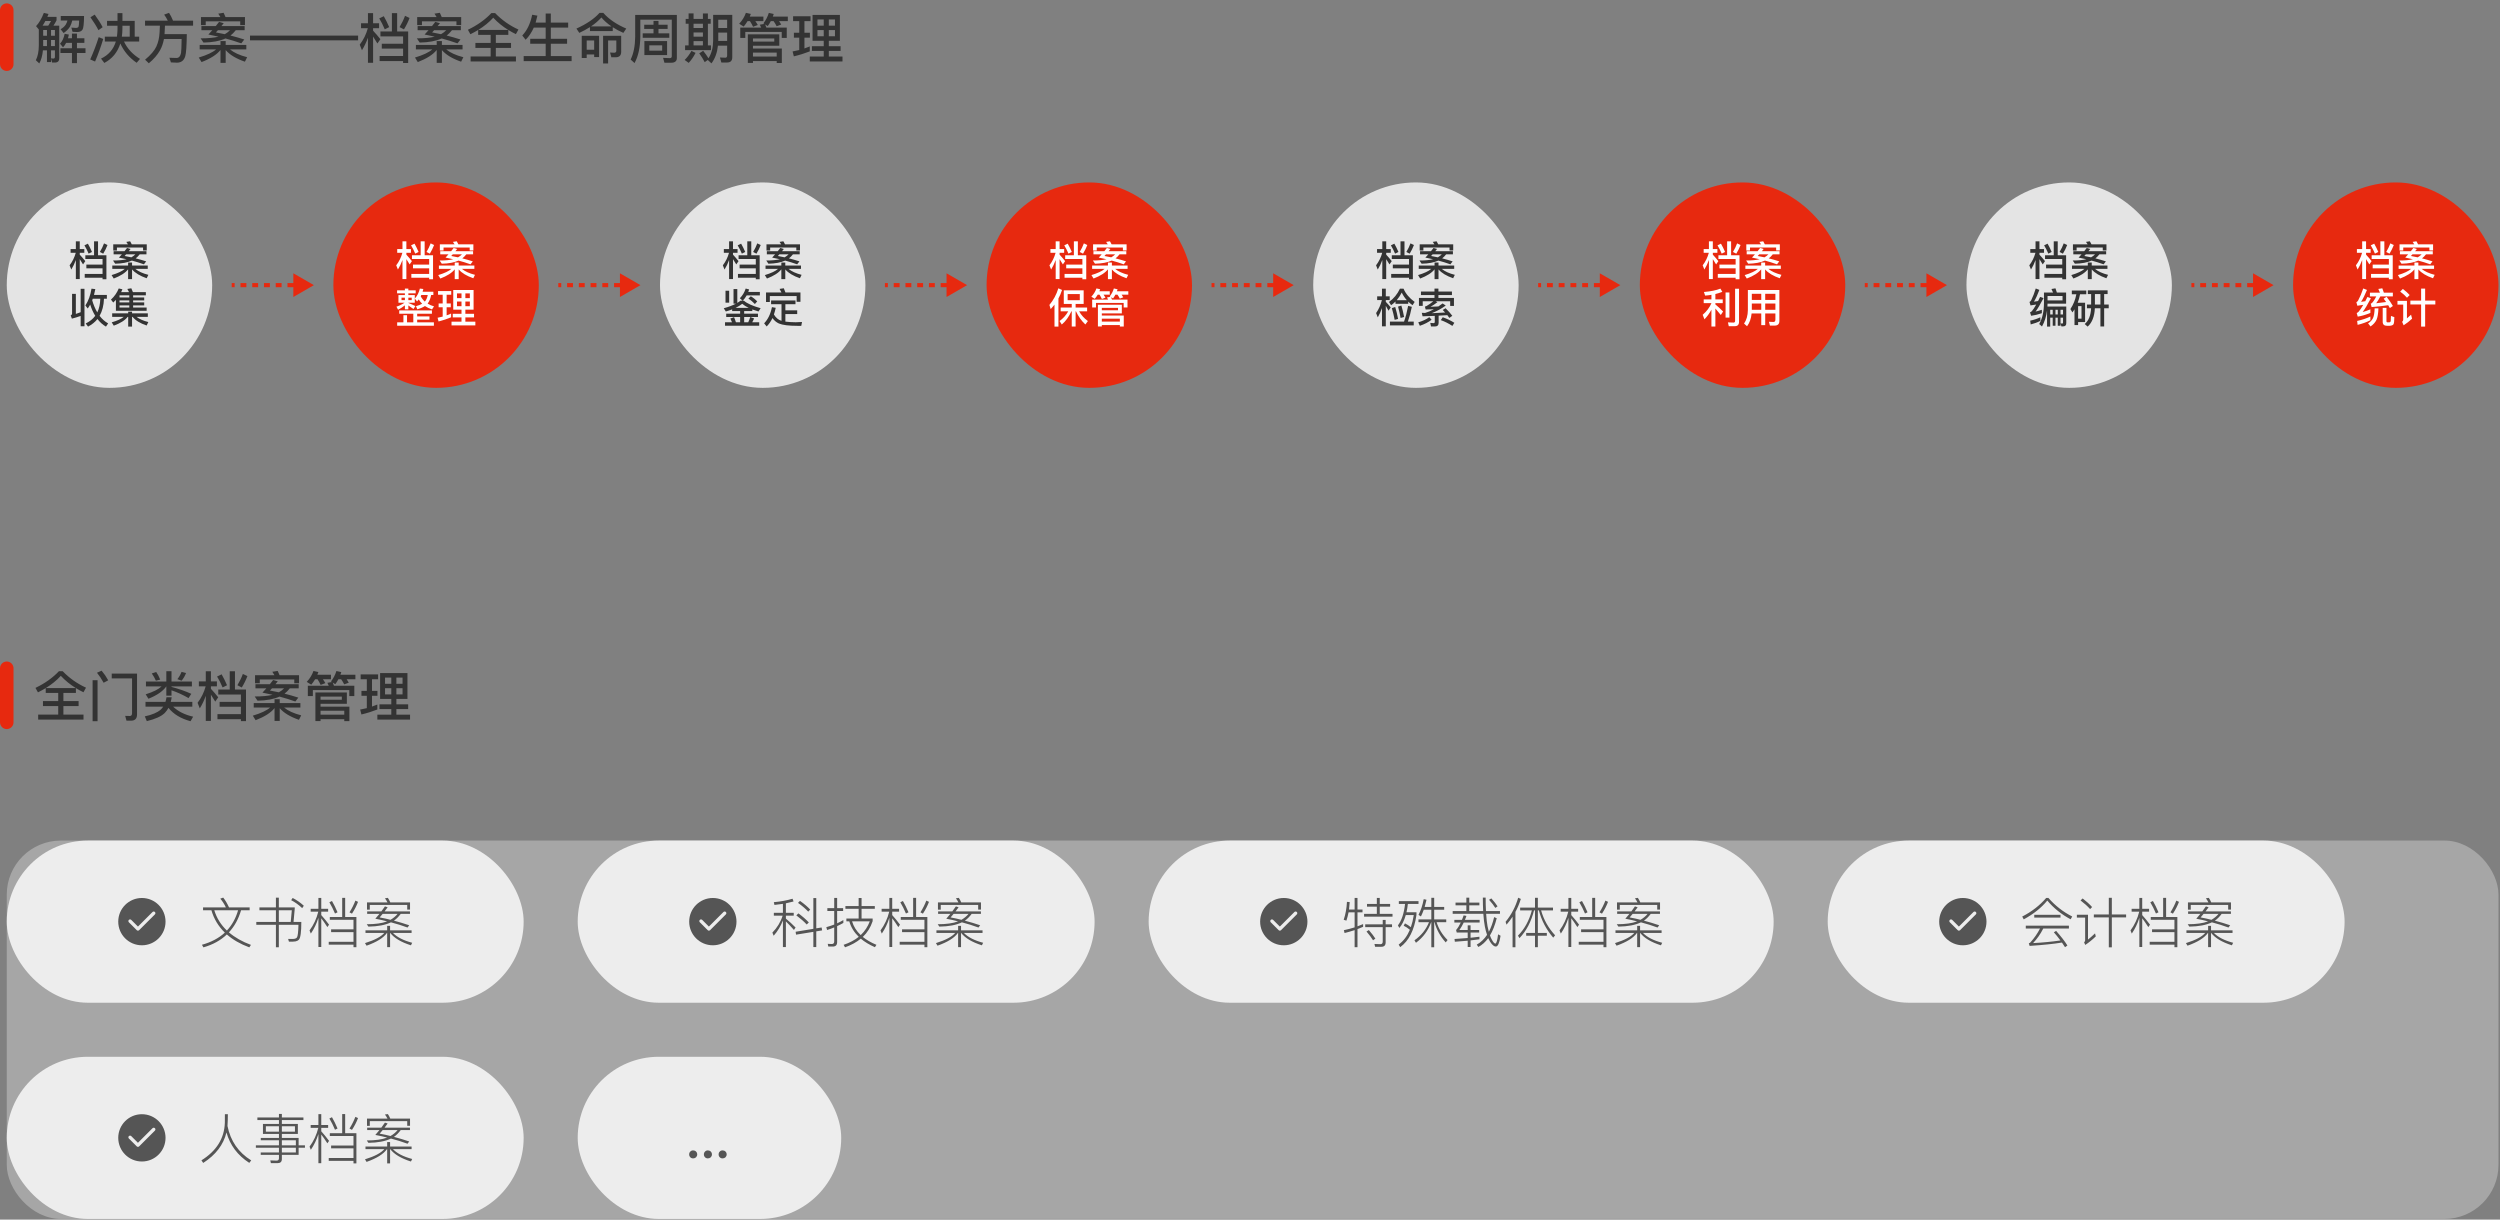
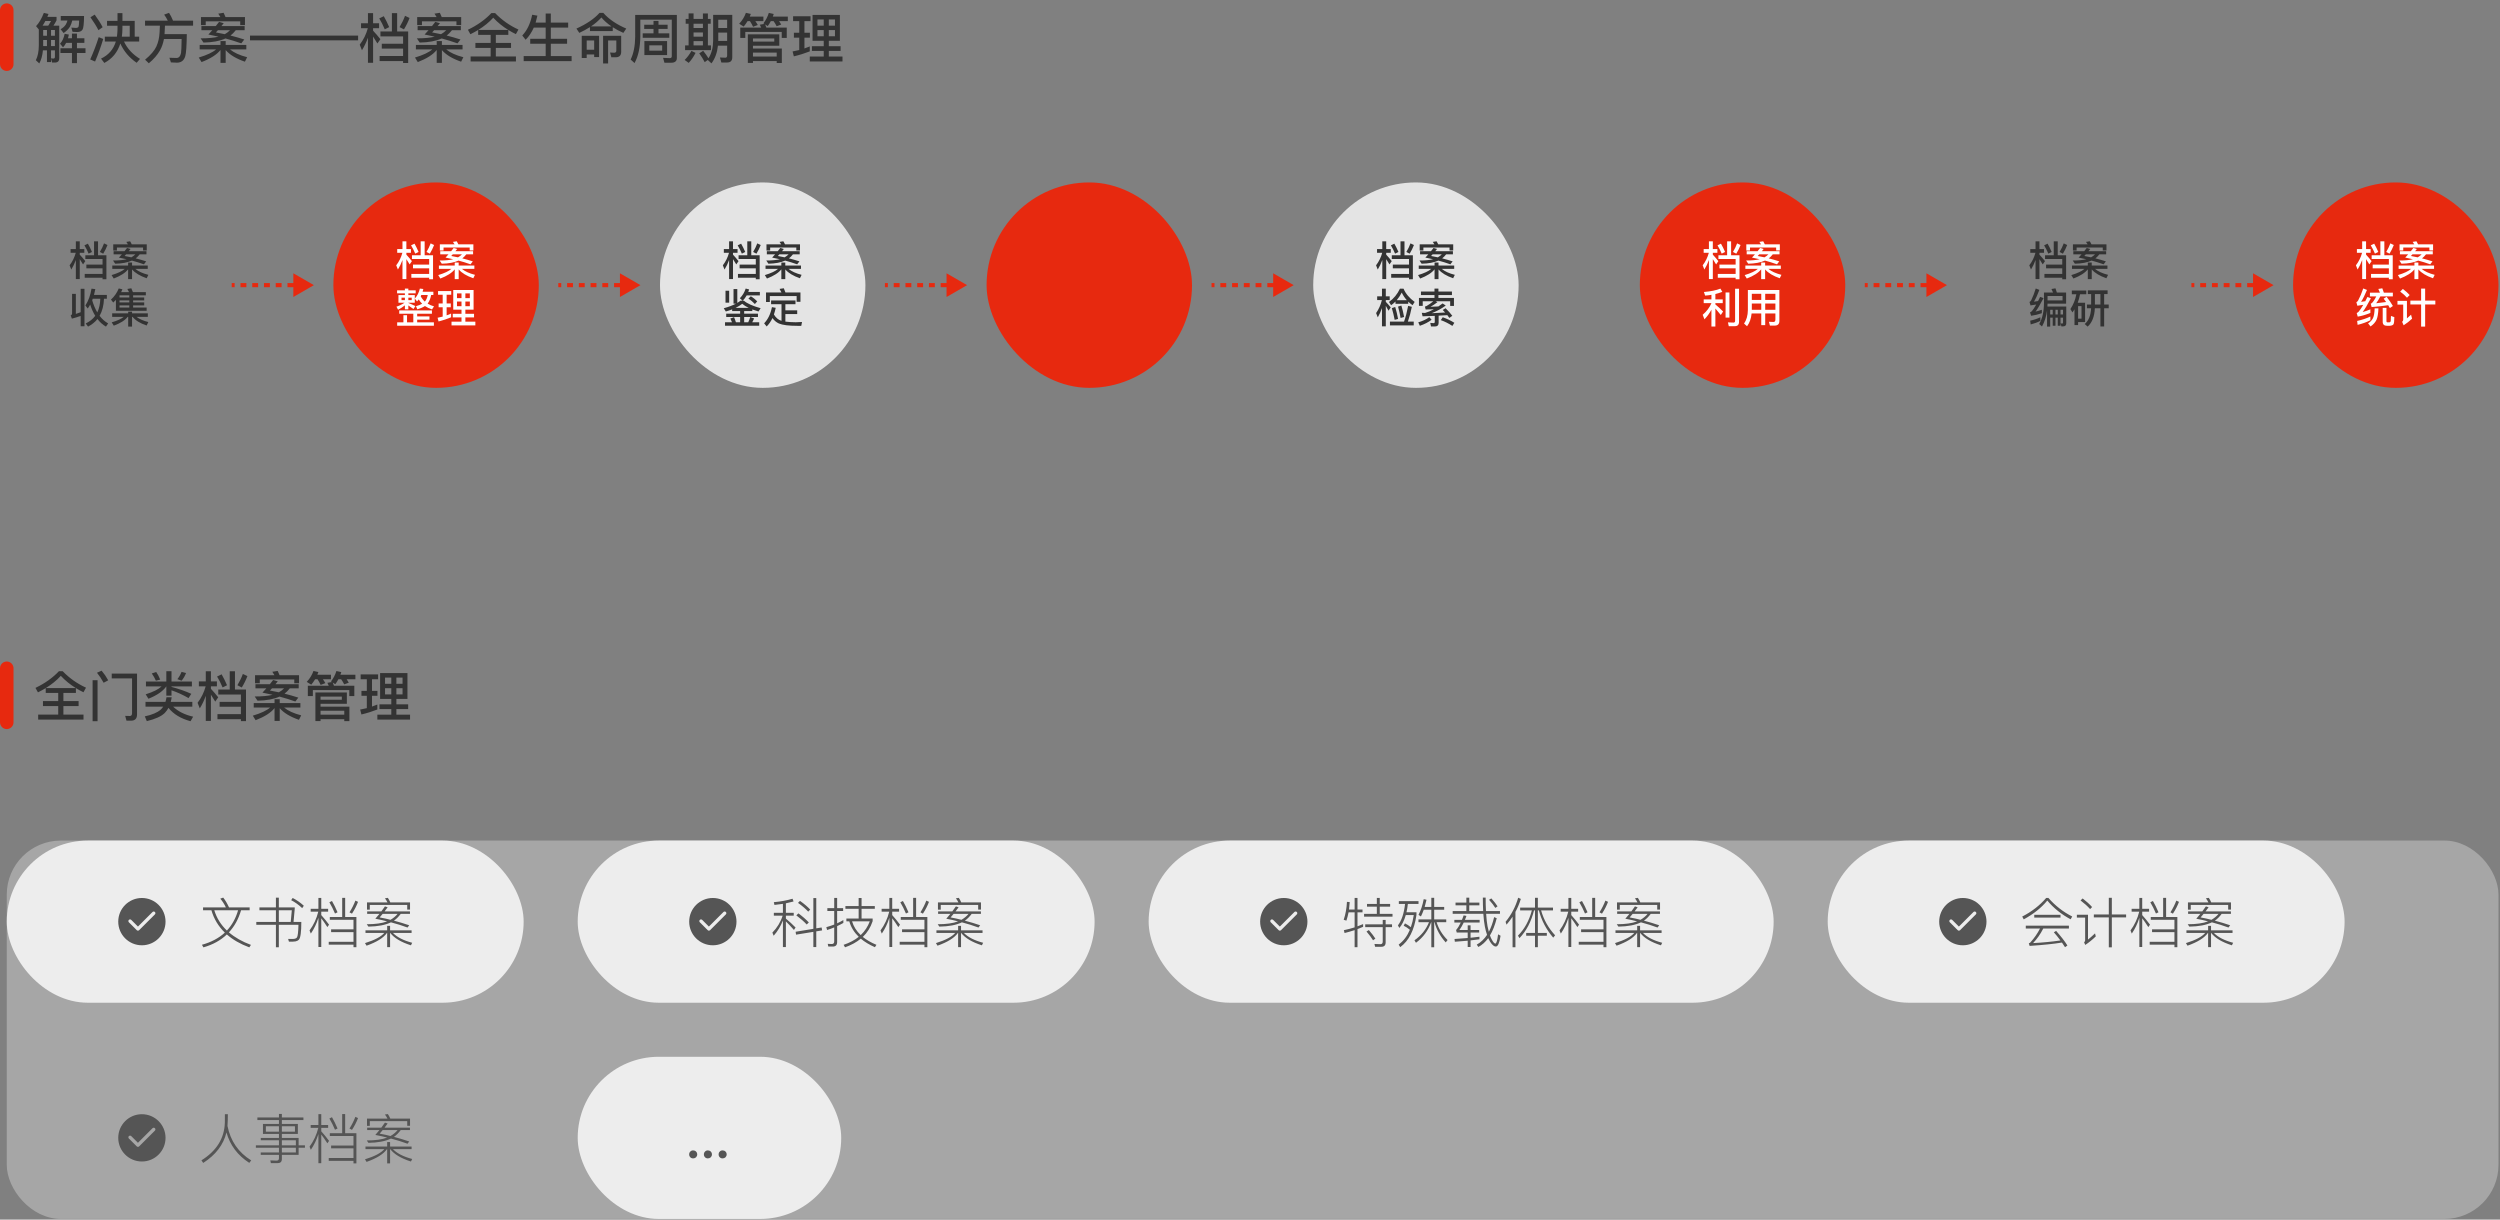
<svg xmlns="http://www.w3.org/2000/svg" width="740" height="361" viewBox="0 0 740 361" fill="none">
  <rect x="0" y="0" width="740" height="361" fill="#808080" stroke="none" />
  <path d="M2 3V19" stroke="#E7290F" stroke-width="4" stroke-linecap="round" />
  <path d="M19.584 12.68C19.328 13.192 19.008 13.624 18.656 14.008L17.776 12.936C18.448 12.2 18.912 11.224 19.136 10.008L20.384 10.232C20.304 10.616 20.224 10.984 20.128 11.32H21.296V9.944H22.784V11.32H24.976V12.68H22.784V14.296H25.312V15.688H22.784V18.696H21.296V15.688H17.888V14.296H21.296V12.68H19.584ZM19.968 6.072H17.984V4.728H24.88C24.864 7 24.704 8.36 24.4 8.808C24.096 9.256 23.568 9.48 22.832 9.48C22.448 9.48 22 9.448 21.472 9.416L21.12 8.168C21.68 8.2 22.144 8.232 22.512 8.264C22.896 8.248 23.152 8.12 23.248 7.896C23.344 7.672 23.392 7.064 23.424 6.072H21.392C21.232 6.76 20.992 7.368 20.704 7.912C20.272 8.6 19.648 9.224 18.832 9.784L17.936 8.648C18.608 8.264 19.12 7.816 19.456 7.288C19.68 6.936 19.84 6.536 19.968 6.072ZM12.784 11.832V13.64H13.904V11.832H12.784ZM12.704 14.904C12.56 16.44 12.208 17.72 11.632 18.776L10.608 17.832C11.184 16.696 11.472 15.256 11.488 13.496V8.728L10.672 7.736C11.568 6.792 12.336 5.48 12.976 3.816L14.352 4.136C14.24 4.424 14.128 4.712 14.016 4.984H16.736V6.024C16.432 6.616 16.128 7.144 15.824 7.592H17.536V17.272C17.536 18.104 17.088 18.52 16.208 18.52H15.424L15.104 17.384V18.376H13.904V14.904H12.704ZM14.288 7.592C14.56 7.192 14.832 6.728 15.12 6.216H13.424C13.168 6.712 12.896 7.176 12.608 7.592H14.288ZM15.104 17.272C15.344 17.304 15.568 17.336 15.776 17.336C16.096 17.336 16.256 17.16 16.256 16.824V14.904H15.104V17.272ZM16.256 13.64V11.832H15.104V13.64H16.256ZM16.256 10.584V8.888H15.104V10.584H16.256ZM13.904 8.888H12.784V10.584H13.904V8.888ZM31.68 6.184H34.784V3.896H36.24V6.184H39.872V10.856H41.2V12.296H36.704C37.696 14.408 39.28 16.12 41.44 17.432L40.448 18.584C38.24 17.064 36.64 15.16 35.616 12.872C34.8 15.48 33.216 17.4 30.88 18.632L29.904 17.352C32.128 16.296 33.584 14.616 34.288 12.296H31.024V10.856H34.608C34.704 10.152 34.768 9.432 34.784 8.696V7.624H31.68V6.184ZM36.24 7.624V8.36C36.24 9.24 36.176 10.072 36.064 10.856H38.4V7.624H36.24ZM28.032 4.328C29.056 5.736 29.84 6.984 30.384 8.056L29.136 8.936C28.56 7.784 27.76 6.52 26.768 5.112L28.032 4.328ZM29.216 11L30.56 11.528C29.84 13.896 29.04 16.136 28.144 18.216L26.704 17.592C27.664 15.448 28.512 13.24 29.216 11ZM42.928 6.12H49.664C49.36 5.496 49.008 4.904 48.592 4.328L50.032 3.8C50.464 4.456 50.864 5.224 51.216 6.12H57.152V7.592H48.832L48.704 10.104H55.296C55.248 13.544 55.104 15.704 54.848 16.584C54.496 17.864 53.696 18.52 52.432 18.552C51.92 18.552 51.296 18.52 50.592 18.472L50.144 17.096C50.992 17.128 51.712 17.16 52.288 17.16C52.96 17.128 53.392 16.648 53.584 15.688C53.68 15.144 53.728 13.752 53.76 11.544H48.528C48.304 12.776 47.92 13.912 47.344 14.936C46.56 16.312 45.456 17.576 44.048 18.728L42.944 17.672C44.64 16.248 45.76 14.936 46.304 13.72C46.848 12.504 47.152 11.144 47.232 9.64C47.264 8.76 47.296 8.072 47.328 7.592H42.928V6.12ZM64.848 6.472L66.224 6.872C65.984 7.176 65.76 7.464 65.536 7.72H72.416V8.936H69.792C69.296 9.576 68.768 10.104 68.224 10.52C69.552 10.856 70.912 11.24 72.304 11.688L71.424 12.84C69.872 12.296 68.304 11.8 66.736 11.384C65.056 12.152 62.88 12.552 60.224 12.6L59.392 11.352C61.632 11.352 63.408 11.176 64.688 10.856C63.68 10.616 62.672 10.408 61.68 10.216C62.08 9.784 62.464 9.352 62.848 8.936H59.616V7.72H63.872C64.208 7.304 64.528 6.888 64.848 6.472ZM66.544 10.12C67.152 9.768 67.68 9.368 68.096 8.936H64.512L63.904 9.592C64.768 9.736 65.648 9.912 66.544 10.12ZM72.512 5.048V7.448H71.104V6.312H60.896V7.448H59.488V5.048H65.232C65.04 4.696 64.832 4.36 64.608 4.04L66.192 3.784C66.384 4.168 66.56 4.584 66.752 5.048H72.512ZM59.104 13.304H65.264V12.152H66.8V13.304H72.912V14.616H68.08C69.216 15.576 70.912 16.36 73.152 16.936L72.496 18.264C69.904 17.368 68.016 16.232 66.8 14.824V18.6H65.264V14.792C64.176 16.168 62.32 17.352 59.664 18.376L58.832 17.032C61.264 16.296 62.976 15.496 63.968 14.616H59.104V13.304ZM74 10.536H90V11.944H74V10.536ZM90 10.536H106V11.944H90V10.536ZM112.608 9.304H116V3.896H117.552V9.304H120.816V18.648H119.312V18.072H112.368V16.584H119.312V14.392H113.008V12.952H119.312V10.776H112.608V9.304ZM119.888 4.68L121.232 5.32C120.8 6.472 120.24 7.608 119.568 8.696L118.272 8.024C118.944 6.904 119.488 5.784 119.888 4.68ZM113.6 4.792C114.16 5.768 114.688 6.84 115.2 8.024L113.888 8.68C113.376 7.464 112.832 6.392 112.256 5.448L113.6 4.792ZM110.432 10.824V18.584H108.912V11.16C108.432 12.504 107.84 13.752 107.136 14.872L106.48 13.224C107.584 11.784 108.384 10.168 108.88 8.344H106.864V6.888H108.912V3.896H110.432V6.888H112.208V8.344H110.432V9.08C111.152 9.848 111.872 10.696 112.592 11.592L111.712 12.872C111.232 12.072 110.8 11.384 110.432 10.824ZM128.848 6.472L130.224 6.872C129.984 7.176 129.76 7.464 129.536 7.72H136.416V8.936H133.792C133.296 9.576 132.768 10.104 132.224 10.52C133.552 10.856 134.912 11.24 136.304 11.688L135.424 12.84C133.872 12.296 132.304 11.8 130.736 11.384C129.056 12.152 126.88 12.552 124.224 12.6L123.392 11.352C125.632 11.352 127.408 11.176 128.688 10.856C127.68 10.616 126.672 10.408 125.68 10.216C126.08 9.784 126.464 9.352 126.848 8.936H123.616V7.72H127.872C128.208 7.304 128.528 6.888 128.848 6.472ZM130.544 10.12C131.152 9.768 131.68 9.368 132.096 8.936H128.512L127.904 9.592C128.768 9.736 129.648 9.912 130.544 10.12ZM136.512 5.048V7.448H135.104V6.312H124.896V7.448H123.488V5.048H129.232C129.04 4.696 128.832 4.36 128.608 4.04L130.192 3.784C130.384 4.168 130.56 4.584 130.752 5.048H136.512ZM123.104 13.304H129.264V12.152H130.8V13.304H136.912V14.616H132.08C133.216 15.576 134.912 16.36 137.152 16.936L136.496 18.264C133.904 17.368 132.016 16.232 130.8 14.824V18.6H129.264V14.792C128.176 16.168 126.32 17.352 123.664 18.376L122.832 17.032C125.264 16.296 126.976 15.496 127.968 14.616H123.104V13.304ZM145.456 3.864H146.544C148.544 5.928 150.848 7.56 153.456 8.744L152.704 10.104C151.904 9.72 151.168 9.32 150.464 8.872V10.312H146.768V12.712H151.264V14.184H146.768V16.712H152.72V18.2H139.296V16.712H145.232V14.184H140.72V12.712H145.232V10.312H141.536V8.872C140.8 9.32 140.032 9.736 139.232 10.136L138.496 8.808C141.28 7.48 143.6 5.832 145.456 3.864ZM141.568 8.856H150.432C148.768 7.832 147.28 6.616 146 5.24C144.784 6.584 143.296 7.784 141.568 8.856ZM158 8.168C157.36 9.608 156.56 10.808 155.584 11.768L154.592 10.504C156.032 8.984 157.008 6.936 157.52 4.36L159.072 4.632C158.912 5.368 158.736 6.056 158.544 6.696H161.52V4.008H163.04V6.696H168.176V8.168H163.04V11.48H167.856V12.952H163.04V16.6H169.2V18.104H155.008V16.6H161.52V12.952H156.944V11.48H161.52V8.168H158ZM177.328 10.6V16.888H175.872V16.12H173.664V17.176H172.192V10.6H177.328ZM173.664 14.728H175.872V11.976H173.664V14.728ZM177.456 3.816H178.576C180.24 5.688 182.512 7.24 185.376 8.456L184.512 9.736C183.344 9.224 182.304 8.664 181.376 8.056V9.192H174.624V8.024C173.664 8.632 172.624 9.208 171.472 9.736L170.624 8.456C173.6 7.128 175.872 5.576 177.456 3.816ZM174.944 7.816H181.008C179.824 7.016 178.816 6.136 178.016 5.176C177.152 6.136 176.128 7.016 174.944 7.816ZM182.256 16.952H180.96L180.576 15.544L181.776 15.608C182.208 15.608 182.432 15.4 182.432 15V11.976H180V18.776H178.512V10.6H183.872V15.336C183.872 16.408 183.328 16.952 182.256 16.952ZM193.44 6.2H194.912V7.32H197.616V8.568H194.912V9.864H198.112V11.192H190.24V9.864H193.44V8.568H190.688V7.32H193.44V6.2ZM200.352 4.424V17.16C200.352 18.088 199.792 18.568 198.704 18.568H196.672L196.272 17.128C196.976 17.176 197.632 17.208 198.24 17.208C198.64 17.208 198.848 17.016 198.848 16.632V5.816H189.536V10.76C189.504 14.008 188.944 16.648 187.824 18.664L186.672 17.624C187.536 15.848 187.984 13.608 188.016 10.888V4.424H200.352ZM190.736 12.152H197.456V16.296H190.736V12.152ZM196 15V13.416H192.192V15H196ZM203.824 3.96H205.296V5.608H208.064V3.992H209.536V5.608H210.368V7.016H209.536V13.432H210.448V14.84H202.784V13.432H203.824V7.016H202.96V5.608H203.824V3.96ZM205.296 13.432H208.064V12.184H205.296V13.432ZM208.064 7.016H205.296V8.28H208.064V7.016ZM205.296 10.856H208.064V9.608H205.296V10.856ZM208.144 15.032C208.8 15.864 209.328 16.616 209.712 17.256C210.608 15.848 211.072 14.12 211.088 12.04V4.392H216.752V16.968C216.752 17.992 216.224 18.504 215.184 18.504H213.52L213.104 17.016C213.68 17.048 214.208 17.08 214.704 17.08C215.056 17.08 215.232 16.856 215.232 16.424V13.512H212.512C212.288 15.608 211.648 17.352 210.592 18.76L209.504 17.752L208.592 18.392C208.192 17.592 207.648 16.728 206.976 15.784L208.144 15.032ZM204.672 15.064L205.888 15.656C205.312 16.792 204.624 17.784 203.856 18.616L202.656 17.752C203.424 17 204.096 16.104 204.672 15.064ZM212.608 9.656V12.12H215.232V9.656H212.608ZM215.232 8.28V5.832H212.608V8.28H215.232ZM230.672 10.168V13.528H222.88V14.376H231.424V18.648H229.904V18.072H222.88V18.632H221.36V10.168H230.672ZM222.88 16.728H229.904V15.576H222.88V16.728ZM222.88 12.312H229.184V11.384H222.88V12.312ZM232.88 8.168V11.224H231.392V9.448H220.608V11.224H219.12V8.168H225.312C225.184 7.848 225.04 7.56 224.896 7.304L226.24 7.08L225.968 6.904C226.704 5.944 227.248 4.92 227.568 3.816L229.024 4.136C228.928 4.408 228.848 4.664 228.752 4.92H233.2V6.248H230.592C230.848 6.6 231.056 6.952 231.232 7.272L229.888 7.768C229.632 7.256 229.328 6.744 228.976 6.248H228.16C227.888 6.776 227.584 7.272 227.248 7.72L226.48 7.224C226.608 7.512 226.72 7.832 226.848 8.168H232.88ZM221.28 6.248C220.928 6.824 220.544 7.368 220.128 7.864L218.8 7.032C219.728 6.04 220.384 4.952 220.784 3.8L222.24 4.12C222.144 4.392 222.032 4.664 221.936 4.92H225.968V6.248H223.568C223.856 6.648 224.112 7.032 224.304 7.4L222.912 7.928C222.64 7.352 222.336 6.792 221.984 6.248H221.28ZM240.512 4.424H248.608V12.072H245.328V13.672H248.816V15.08H245.328V16.744H249.376V18.2H239.696V16.744H243.824V15.08H240.32V13.672H243.824V12.072H240.512V4.424ZM247.152 10.728V8.904H245.328V10.728H247.152ZM243.824 10.728V8.904H241.968V10.728H243.824ZM241.968 7.592H243.824V5.768H241.968V7.592ZM245.328 5.768V7.592H247.152V5.768H245.328ZM234.992 9.688H236.576V6.264H234.752V4.824H239.92V6.264H238.112V9.688H239.728V11.144H238.112V14.344C238.656 14.152 239.184 13.96 239.696 13.736V15.208C238.224 15.784 236.656 16.28 234.976 16.68L234.608 15.224C235.28 15.112 235.936 14.968 236.576 14.808V11.144H234.992V9.688Z" fill="#333333" />
-   <rect x="2" y="54" width="60.804" height="60.804" rx="30.402" fill="#E4E4E4" />
  <path d="M25.26 75.553H27.838V71.443H29.018V75.553H31.498V82.655H30.355V82.217H25.078V81.086H30.355V79.42H25.564V78.326H30.355V76.672H25.26V75.553ZM31.815 72.525C31.482 73.4 31.061 74.256 30.55 75.091L29.565 74.58C30.084 73.721 30.493 72.874 30.793 72.038L31.815 72.525ZM26.014 72.124C26.427 72.845 26.833 73.664 27.23 74.58L26.233 75.079C25.852 74.171 25.438 73.352 24.992 72.622L26.014 72.124ZM23.606 82.606H22.451V76.964C22.078 78.001 21.628 78.942 21.101 79.785L20.602 78.532C21.446 77.43 22.054 76.194 22.427 74.823H20.894V73.717H22.451V71.443H23.606V73.717H24.956V74.823H23.606V75.383C24.109 75.918 24.656 76.554 25.248 77.292L24.579 78.265C24.23 77.681 23.906 77.162 23.606 76.708V82.606ZM38.649 73.705C38.398 74.021 38.224 74.236 38.126 74.349H43.355V75.273H41.361C40.988 75.752 40.591 76.153 40.169 76.477C41.239 76.745 42.273 77.041 43.27 77.365L42.601 78.24C41.337 77.795 40.149 77.426 39.038 77.134C37.773 77.71 36.124 78.018 34.089 78.058L33.456 77.11C35.135 77.11 36.476 76.984 37.482 76.733C36.825 76.579 36.063 76.416 35.195 76.246L36.083 75.273H33.627V74.349H36.861C37.032 74.138 37.279 73.822 37.603 73.4L38.649 73.705ZM38.892 76.173C39.362 75.898 39.756 75.598 40.072 75.273H37.348L36.886 75.772C37.542 75.877 38.211 76.011 38.892 76.173ZM43.44 72.318V74.142H42.346V73.267H34.612V74.154H33.517V72.318H37.871C37.741 72.083 37.579 71.844 37.384 71.601L38.515 71.418C38.661 71.645 38.823 71.945 39.002 72.318H43.44ZM33.237 78.593H37.919V77.718H39.087V78.593H43.732V79.59H40.06C40.935 80.328 42.22 80.916 43.915 81.354L43.416 82.363C41.446 81.682 40.003 80.811 39.087 79.749V82.618H37.919V79.724C37.101 80.762 35.682 81.67 33.663 82.448L33.031 81.427C34.887 80.867 36.189 80.255 36.934 79.59H33.237V78.593ZM20.931 93.347C21.198 93.226 21.332 93.051 21.332 92.824V86.975H22.451V92.921C22.929 92.759 23.404 92.589 23.874 92.411V85.491H25.005V96.57H23.874V93.517C23.023 93.826 22.155 94.093 21.271 94.32L20.931 93.347ZM26.695 90.149C26.476 90.562 26.233 90.951 25.965 91.316L25.272 90.416C26.164 89.079 26.768 87.421 27.084 85.443L28.215 85.576C28.118 86.12 27.988 86.691 27.826 87.291H31.632V88.422H30.781C30.708 90.408 30.274 92.099 29.48 93.493C30.209 94.442 31.053 95.188 32.009 95.731L31.365 96.679C30.4 96.12 29.561 95.37 28.848 94.43C28.134 95.329 27.206 96.079 26.063 96.679L25.369 95.743C26.553 95.183 27.494 94.43 28.191 93.481C27.591 92.516 27.092 91.406 26.695 90.149ZM28.799 92.472C29.35 91.337 29.646 89.987 29.687 88.422H27.461L27.291 88.884C27.672 90.222 28.175 91.418 28.799 92.472ZM33.201 93.797V92.739H37.944V92.253H39.087V92.739H43.757V93.797H40.425C41.227 94.43 42.386 94.94 43.903 95.329L43.404 96.351C41.474 95.694 40.088 94.843 39.245 93.797H39.087V96.667H37.944V93.797H37.786C37.016 94.802 35.645 95.67 33.675 96.4L33.067 95.415C34.721 94.928 35.905 94.389 36.618 93.797H33.201ZM34.308 88.75C34.089 88.986 33.825 89.253 33.517 89.553L32.848 88.677C33.862 87.761 34.628 86.663 35.147 85.382L36.229 85.625C36.108 85.949 35.986 86.233 35.864 86.476H38.199C38.045 86.136 37.875 85.82 37.688 85.528L38.868 85.333C39.03 85.69 39.188 86.071 39.342 86.476H43.173V87.425H39.403V88.045H42.687V88.921H39.403V89.516H42.687V90.392H39.403V91.037H43.404V91.997H34.308V88.75ZM38.272 91.037V90.392H35.378V91.037H38.272ZM38.272 89.516V88.921H35.378V89.516H38.272ZM38.272 88.045V87.425H35.378V88.045H38.272Z" fill="#333333" />
  <path d="M92.907 84.402L86.827 80.892V87.913L92.907 84.402ZM68.586 85.01H69.455V83.794H68.586V85.01ZM71.192 85.01H72.929V83.794H71.192V85.01ZM74.666 85.01H76.404V83.794H74.666V85.01ZM78.141 85.01H79.878V83.794H78.141V85.01ZM81.615 85.01H83.353V83.794H81.615V85.01ZM85.09 85.01H86.827V83.794H85.09V85.01ZM88.564 85.01H90.302V83.794H88.564V85.01Z" fill="#E7290F" />
  <rect x="98.68" y="54" width="60.804" height="60.804" rx="30.402" fill="#E7290F" />
  <path d="M121.94 75.553H124.518V71.443H125.697V75.553H128.178V82.655H127.035V82.217H121.757V81.086H127.035V79.42H122.244V78.326H127.035V76.672H121.94V75.553ZM128.494 72.525C128.162 73.4 127.74 74.256 127.23 75.091L126.245 74.58C126.764 73.721 127.173 72.874 127.473 72.038L128.494 72.525ZM122.694 72.124C123.107 72.845 123.513 73.664 123.91 74.58L122.913 75.079C122.532 74.171 122.118 73.352 121.672 72.622L122.694 72.124ZM120.286 82.606H119.131V76.964C118.758 78.001 118.308 78.942 117.781 79.785L117.282 78.532C118.125 77.43 118.733 76.194 119.106 74.823H117.574V73.717H119.131V71.443H120.286V73.717H121.636V74.823H120.286V75.383C120.789 75.918 121.336 76.554 121.928 77.292L121.259 78.265C120.91 77.681 120.586 77.162 120.286 76.708V82.606ZM135.329 73.705C135.077 74.021 134.903 74.236 134.806 74.349H140.035V75.273H138.041C137.668 75.752 137.27 76.153 136.849 76.477C137.919 76.745 138.953 77.041 139.95 77.365L139.281 78.24C138.016 77.795 136.829 77.426 135.718 77.134C134.453 77.71 132.803 78.018 130.768 78.058L130.136 77.11C131.814 77.11 133.156 76.984 134.161 76.733C133.505 76.579 132.743 76.416 131.875 76.246L132.763 75.273H130.306V74.349H133.541C133.711 74.138 133.959 73.822 134.283 73.4L135.329 73.705ZM135.572 76.173C136.042 75.898 136.435 75.598 136.752 75.273H134.028L133.565 75.772C134.222 75.877 134.891 76.011 135.572 76.173ZM140.12 72.318V74.142H139.026V73.267H131.291V74.154H130.197V72.318H134.55C134.421 72.083 134.259 71.844 134.064 71.601L135.195 71.418C135.341 71.645 135.503 71.945 135.681 72.318H140.12ZM129.917 78.593H134.599V77.718H135.767V78.593H140.412V79.59H136.739C137.615 80.328 138.9 80.916 140.594 81.354L140.096 82.363C138.126 81.682 136.683 80.811 135.767 79.749V82.618H134.599V79.724C133.78 80.762 132.362 81.67 130.343 82.448L129.71 81.427C131.567 80.867 132.868 80.255 133.614 79.59H129.917V78.593ZM117.939 87.34H119.848V86.817H117.538V85.941H119.848V85.43H120.87V85.941H123.046V86.817H120.87V87.34H122.779V89.602H120.87V89.675C121.624 89.975 122.321 90.283 122.961 90.599L122.378 91.474C121.826 91.053 121.324 90.7 120.87 90.416V91.559H119.848V90.38C119.232 90.883 118.559 91.316 117.829 91.681L117.343 90.769C118.146 90.526 118.948 90.137 119.751 89.602H117.939V87.34ZM121.867 88.835V88.118H120.87V88.835H121.867ZM119.848 88.835V88.118H118.851V88.835H119.848ZM124.712 87.328C124.631 87.474 124.571 87.599 124.53 87.705C124.846 88.305 125.256 88.827 125.758 89.273C126.18 88.763 126.464 88.114 126.609 87.328H124.712ZM124.956 89.906C124.542 89.508 124.206 89.083 123.946 88.629C123.768 88.856 123.602 89.058 123.448 89.237L122.791 88.373C123.513 87.579 124.007 86.594 124.275 85.418L125.308 85.54C125.252 85.808 125.179 86.079 125.089 86.355H128.276V87.328H127.619C127.44 88.357 127.092 89.204 126.573 89.869C127.116 90.202 127.749 90.473 128.47 90.684L127.874 91.596C127.072 91.32 126.374 90.984 125.783 90.587C125.231 90.96 124.477 91.284 123.521 91.559L123.131 90.623C123.885 90.421 124.494 90.181 124.956 89.906ZM122.341 92.873H118.17V91.876H127.85V92.873H123.484V93.651H127.12V94.624H123.484V95.402H128.434V96.424H117.562V95.402H119.41V93.299H120.48V95.402H122.341V92.873ZM134.161 85.832H140.181V91.657H137.749V92.885H140.315V93.955H137.749V95.208H140.704V96.314H133.651V95.208H136.606V93.955H134.015V92.885H136.606V91.657H134.161V85.832ZM139.074 90.635V89.249H137.749V90.635H139.074ZM136.606 90.635V89.249H135.268V90.635H136.606ZM135.268 88.252H136.606V86.853H135.268V88.252ZM137.749 86.853V88.252H139.074V86.853H137.749ZM129.832 89.833H131.036V87.242H129.662V86.148H133.565V87.242H132.203V89.833H133.432V90.951H132.203V93.347C132.747 93.144 133.188 92.966 133.529 92.812V93.919C132.362 94.405 131.121 94.819 129.808 95.159L129.528 94.052C130.079 93.947 130.582 93.834 131.036 93.712V90.951H129.832V89.833Z" fill="white" />
  <path d="M189.579 84.402L183.499 80.892V87.913L189.579 84.402ZM165.258 85.01H166.126V83.794H165.258V85.01ZM167.864 85.01H169.601V83.794H167.864V85.01ZM171.338 85.01H173.075V83.794H171.338V85.01ZM174.813 85.01H176.55V83.794H174.813V85.01ZM178.287 85.01H180.025V83.794H178.287V85.01ZM181.762 85.01H183.499V83.794H181.762V85.01ZM185.236 85.01H186.974V83.794H185.236V85.01Z" fill="#E7290F" />
  <rect x="195.359" y="54" width="60.804" height="60.804" rx="30.402" fill="#E4E4E4" />
  <path d="M218.619 75.553H221.198V71.443H222.377V75.553H224.858V82.655H223.715V82.217H218.437V81.086H223.715V79.42H218.923V78.326H223.715V76.672H218.619V75.553ZM225.174 72.525C224.842 73.4 224.42 74.256 223.909 75.091L222.924 74.58C223.443 73.721 223.853 72.874 224.153 72.038L225.174 72.525ZM219.373 72.124C219.787 72.845 220.192 73.664 220.589 74.58L219.592 75.079C219.211 74.171 218.798 73.352 218.352 72.622L219.373 72.124ZM216.966 82.606H215.81V76.964C215.437 78.001 214.987 78.942 214.46 79.785L213.962 78.532C214.805 77.43 215.413 76.194 215.786 74.823H214.254V73.717H215.81V71.443H216.966V73.717H218.315V74.823H216.966V75.383C217.468 75.918 218.015 76.554 218.607 77.292L217.938 78.265C217.59 77.681 217.266 77.162 216.966 76.708V82.606ZM232.008 73.705C231.757 74.021 231.583 74.236 231.486 74.349H236.715V75.273H234.72C234.347 75.752 233.95 76.153 233.529 76.477C234.599 76.745 235.632 77.041 236.63 77.365L235.961 78.24C234.696 77.795 233.508 77.426 232.398 77.134C231.133 77.71 229.483 78.018 227.448 78.058L226.816 77.11C228.494 77.11 229.836 76.984 230.841 76.733C230.184 76.579 229.422 76.416 228.555 76.246L229.443 75.273H226.986V74.349H230.221C230.391 74.138 230.638 73.822 230.963 73.4L232.008 73.705ZM232.252 76.173C232.722 75.898 233.115 75.598 233.431 75.273H230.707L230.245 75.772C230.902 75.877 231.571 76.011 232.252 76.173ZM236.8 72.318V74.142H235.705V73.267H227.971V74.154H226.877V72.318H231.23C231.1 72.083 230.938 71.844 230.744 71.601L231.875 71.418C232.021 71.645 232.183 71.945 232.361 72.318H236.8ZM226.597 78.593H231.279V77.718H232.446V78.593H237.092V79.59H233.419C234.295 80.328 235.58 80.916 237.274 81.354L236.776 82.363C234.805 81.682 233.362 80.811 232.446 79.749V82.618H231.279V79.724C230.46 80.762 229.041 81.67 227.023 82.448L226.39 81.427C228.247 80.867 229.548 80.255 230.294 79.59H226.597V78.593ZM217.124 85.564H218.242V89.662C218.551 89.476 218.879 89.253 219.227 88.994H219.799L218.996 88.276C219.791 87.482 220.367 86.525 220.723 85.406L221.745 85.674L221.489 86.415H224.919V87.437H221.015C220.666 88.069 220.277 88.588 219.848 88.994H220.176C221.141 89.837 222.799 90.583 225.15 91.231L224.517 92.204C223.893 92.026 223.281 91.823 222.681 91.596V92.082H220.273V92.849H224.359V93.834H220.273V95.39H221.477C221.729 94.839 221.927 94.324 222.073 93.846L223.216 94.259C223.07 94.624 222.884 95.001 222.657 95.39H224.724V96.412H214.606V95.39H216.674C216.52 94.977 216.358 94.612 216.187 94.296L217.282 93.882C217.476 94.328 217.659 94.831 217.829 95.39H219.082V93.834H214.959V92.849H219.082V92.082H216.722V91.572C216.163 91.799 215.535 92.01 214.837 92.204L214.229 91.243C215.648 90.854 216.848 90.404 217.829 89.894H217.124V85.564ZM214.752 86.063H215.835V89.59H214.752V86.063ZM222.256 87.692C222.928 88.098 223.557 88.6 224.14 89.2L223.447 89.991C222.88 89.391 222.239 88.848 221.526 88.361L222.256 87.692ZM221.623 91.134C220.861 90.769 220.221 90.368 219.702 89.93C219.134 90.368 218.473 90.769 217.72 91.134H221.623ZM228.239 88.945H235.462V90.039H232.471V91.864H235.973V92.958H232.471V95.196C233.265 95.309 234.283 95.374 235.523 95.39C236.034 95.39 236.658 95.362 237.396 95.305L237.177 96.448H236.034C233.472 96.448 231.644 96.217 230.549 95.755C229.771 95.39 229.139 94.855 228.652 94.15C228.19 95.123 227.618 95.95 226.937 96.631L226.183 95.706C227.335 94.507 228.105 92.909 228.494 90.915L229.613 91.11C229.467 91.807 229.288 92.468 229.078 93.092C229.653 94.048 230.367 94.66 231.218 94.928L231.327 94.952V90.039H228.239V88.945ZM236.934 86.574V89.334H235.803V87.644H227.874V89.395H226.743V86.574H231.315C231.161 86.233 230.975 85.88 230.756 85.516L231.996 85.321C232.191 85.751 232.357 86.168 232.495 86.574H236.934Z" fill="#333333" />
  <path d="M286.259 84.402L280.179 80.892V87.913L286.259 84.402ZM261.938 85.01H262.806V83.794H261.938V85.01ZM264.543 85.01H266.281V83.794H264.543V85.01ZM268.018 85.01H269.755V83.794H268.018V85.01ZM271.492 85.01H273.23V83.794H271.492V85.01ZM274.967 85.01H276.704V83.794H274.967V85.01ZM278.441 85.01H280.179V83.794H278.441V85.01ZM281.916 85.01H283.653V83.794H281.916V85.01Z" fill="#E7290F" />
  <rect x="292.031" y="54" width="60.804" height="60.804" rx="30.402" fill="#E7290F" />
-   <path d="M315.291 75.553H317.869V71.443H319.049V75.553H321.53V82.655H320.387V82.217H315.109V81.086H320.387V79.42H315.595V78.326H320.387V76.672H315.291V75.553ZM321.846 72.525C321.514 73.4 321.092 74.256 320.581 75.091L319.596 74.58C320.115 73.721 320.524 72.874 320.824 72.038L321.846 72.525ZM316.045 72.124C316.459 72.845 316.864 73.664 317.261 74.58L316.264 75.079C315.883 74.171 315.47 73.352 315.024 72.622L316.045 72.124ZM313.637 82.606H312.482V76.964C312.109 78.001 311.659 78.942 311.132 79.785L310.634 78.532C311.477 77.43 312.085 76.194 312.458 74.823H310.926V73.717H312.482V71.443H313.637V73.717H314.987V74.823H313.637V75.383C314.14 75.918 314.687 76.554 315.279 77.292L314.61 78.265C314.262 77.681 313.937 77.162 313.637 76.708V82.606ZM328.68 73.705C328.429 74.021 328.255 74.236 328.157 74.349H333.387V75.273H331.392C331.019 75.752 330.622 76.153 330.2 76.477C331.271 76.745 332.304 77.041 333.301 77.365L332.633 78.24C331.368 77.795 330.18 77.426 329.069 77.134C327.805 77.71 326.155 78.018 324.12 78.058L323.488 77.11C325.166 77.11 326.508 76.984 327.513 76.733C326.856 76.579 326.094 76.416 325.227 76.246L326.114 75.273H323.658V74.349H326.893C327.063 74.138 327.31 73.822 327.635 73.4L328.68 73.705ZM328.924 76.173C329.394 75.898 329.787 75.598 330.103 75.273H327.379L326.917 75.772C327.574 75.877 328.243 76.011 328.924 76.173ZM333.472 72.318V74.142H332.377V73.267H324.643V74.154H323.548V72.318H327.902C327.772 72.083 327.61 71.844 327.416 71.601L328.547 71.418C328.693 71.645 328.855 71.945 329.033 72.318H333.472ZM323.269 78.593H327.951V77.718H329.118V78.593H333.764V79.59H330.091C330.967 80.328 332.252 80.916 333.946 81.354L333.447 82.363C331.477 81.682 330.034 80.811 329.118 79.749V82.618H327.951V79.724C327.132 80.762 325.713 81.67 323.694 82.448L323.062 81.427C324.919 80.867 326.22 80.255 326.966 79.59H323.269V78.593ZM314.367 85.832C314.083 86.724 313.727 87.567 313.297 88.361V96.679H312.129V90.161C311.797 90.599 311.42 91.041 310.999 91.487L310.622 90.258C311.821 88.84 312.705 87.198 313.273 85.333L314.367 85.832ZM314.878 85.929H320.764V89.966H318.38V91.037H321.785V92.155H319.414C320.046 93.266 320.914 94.227 322.016 95.037L321.262 96.047C320.135 94.993 319.211 93.696 318.49 92.155H318.38V96.655H317.237V92.155H317.128C316.365 93.817 315.417 95.119 314.282 96.059L313.625 95.013C314.663 94.292 315.522 93.339 316.203 92.155H313.954V91.037H317.237V89.966H314.878V85.929ZM319.621 88.86V87.036H316.021V88.86H319.621ZM332.061 90.21V92.763H326.139V93.408H332.633V96.655H331.477V96.217H326.139V96.643H324.983V90.21H332.061ZM326.139 95.196H331.477V94.32H326.139V95.196ZM326.139 91.839H330.93V91.134H326.139V91.839ZM333.739 88.69V91.012H332.608V89.662H324.412V91.012H323.281V88.69H327.987C327.898 88.471 327.793 88.252 327.671 88.033L328.693 87.863L328.486 87.729C329.061 86.983 329.467 86.201 329.702 85.382L330.808 85.625L330.602 86.221H333.982V87.23H332C332.162 87.449 332.325 87.709 332.487 88.009L331.465 88.386C331.262 87.98 331.031 87.595 330.772 87.23H330.152C329.941 87.644 329.71 88.017 329.459 88.349L328.875 87.972C328.907 88.037 329.001 88.276 329.155 88.69H333.739ZM324.923 87.23C324.647 87.684 324.355 88.094 324.047 88.459L323.038 87.826C323.735 87.08 324.238 86.261 324.546 85.37L325.652 85.613L325.421 86.221H328.486V87.23H326.662C326.913 87.579 327.099 87.871 327.221 88.106L326.163 88.507C325.944 88.045 325.709 87.619 325.458 87.23H324.923Z" fill="white" />
  <path d="M382.939 84.402L376.858 80.892V87.913L382.939 84.402ZM358.617 85.01H359.486V83.794H358.617V85.01ZM361.223 85.01H362.96V83.794H361.223V85.01ZM364.698 85.01H366.435V83.794H364.698V85.01ZM368.172 85.01H369.909V83.794H368.172V85.01ZM371.647 85.01H373.384V83.794H371.647V85.01ZM375.121 85.01H376.858V83.794H375.121V85.01ZM378.596 85.01H380.333V83.794H378.596V85.01Z" fill="#E7290F" />
  <rect x="388.711" y="54" width="60.804" height="60.804" rx="30.402" fill="#E4E4E4" />
  <path d="M411.971 75.553H414.549V71.443H415.729V75.553H418.209V82.655H417.066V82.217H411.789V81.086H417.066V79.42H412.275V78.326H417.066V76.672H411.971V75.553ZM418.526 72.525C418.193 73.4 417.772 74.256 417.261 75.091L416.276 74.58C416.795 73.721 417.204 72.874 417.504 72.038L418.526 72.525ZM412.725 72.124C413.138 72.845 413.544 73.664 413.941 74.58L412.944 75.079C412.563 74.171 412.149 73.352 411.703 72.622L412.725 72.124ZM410.317 82.606H409.162V76.964C408.789 78.001 408.339 78.942 407.812 79.785L407.313 78.532C408.157 77.43 408.765 76.194 409.138 74.823H407.605V73.717H409.162V71.443H410.317V73.717H411.667V74.823H410.317V75.383C410.82 75.918 411.367 76.554 411.959 77.292L411.29 78.265C410.941 77.681 410.617 77.162 410.317 76.708V82.606ZM425.36 73.705C425.109 74.021 424.934 74.236 424.837 74.349H430.066V75.273H428.072C427.699 75.752 427.302 76.153 426.88 76.477C427.95 76.745 428.984 77.041 429.981 77.365L429.312 78.24C428.048 77.795 426.86 77.426 425.749 77.134C424.484 77.71 422.835 78.018 420.8 78.058L420.167 77.11C421.846 77.11 423.187 76.984 424.193 76.733C423.536 76.579 422.774 76.416 421.906 76.246L422.794 75.273H420.338V74.349H423.572C423.743 74.138 423.99 73.822 424.314 73.4L425.36 73.705ZM425.603 76.173C426.073 75.898 426.467 75.598 426.783 75.273H424.059L423.597 75.772C424.253 75.877 424.922 76.011 425.603 76.173ZM430.151 72.318V74.142H429.057V73.267H421.323V74.154H420.228V72.318H424.582C424.452 72.083 424.29 71.844 424.095 71.601L425.226 71.418C425.372 71.645 425.534 71.945 425.713 72.318H430.151ZM419.948 78.593H424.63V77.718H425.798V78.593H430.443V79.59H426.771C427.646 80.328 428.931 80.916 430.626 81.354L430.127 82.363C428.157 81.682 426.714 80.811 425.798 79.749V82.618H424.63V79.724C423.812 80.762 422.393 81.67 420.374 82.448L419.742 81.427C421.598 80.867 422.899 80.255 423.645 79.59H419.948V78.593ZM407.642 87.717H409.065V85.443H410.196V87.717H411.351V88.823H410.196V89.346C410.682 89.833 411.168 90.38 411.655 90.988L410.998 91.973C410.698 91.389 410.431 90.903 410.196 90.514V96.594H409.065V91.183C408.732 92.163 408.319 93.084 407.824 93.943L407.326 92.666C408.104 91.555 408.675 90.275 409.04 88.823H407.642V87.717ZM413.065 89.249C412.636 89.679 412.202 90.047 411.764 90.356L411.144 89.383C412.547 88.386 413.625 87.076 414.379 85.455H415.449C416.081 86.938 417.18 88.244 418.745 89.371L418.112 90.343C417.642 90.003 417.216 89.65 416.835 89.285V89.93H413.065V89.249ZM416.422 88.86C415.814 88.187 415.311 87.433 414.914 86.598C414.476 87.457 413.978 88.211 413.418 88.86H416.422ZM411.424 95.196H415.595C416.049 93.955 416.454 92.403 416.811 90.538L417.905 90.818C417.597 92.399 417.204 93.858 416.726 95.196H418.465V96.314H411.424V95.196ZM412.98 90.866C413.313 91.953 413.596 93.132 413.832 94.405L412.822 94.673C412.595 93.465 412.316 92.309 411.983 91.207L412.98 90.866ZM414.804 90.441C415.096 91.389 415.368 92.52 415.619 93.834L414.573 94.113C414.387 92.978 414.136 91.859 413.819 90.757L414.804 90.441ZM420.605 86.294H424.606V85.43H425.773V86.294H429.774V87.34H425.773V88.179H430.37V90.55H429.251V89.176H424.947L425.482 89.444C424.76 89.995 424.075 90.449 423.426 90.806C424.253 90.781 425.032 90.749 425.761 90.708C426.191 90.416 426.609 90.121 427.014 89.82L427.938 90.441C426.673 91.373 425.287 92.127 423.779 92.703C424.728 92.67 426.053 92.605 427.756 92.508C427.448 92.168 427.213 91.916 427.05 91.754L427.889 91.231C428.749 92.082 429.414 92.832 429.884 93.481L429.008 94.101C428.773 93.752 428.575 93.481 428.412 93.286C427.61 93.327 426.75 93.376 425.834 93.432V95.56C425.834 96.282 425.453 96.643 424.691 96.643H423.585L423.353 95.573C423.686 95.621 424.006 95.646 424.314 95.646C424.566 95.646 424.691 95.528 424.691 95.293V93.493C423.24 93.558 422.036 93.603 421.079 93.627L420.848 92.593C421.189 92.618 421.517 92.63 421.833 92.63C422.66 92.395 423.524 92.03 424.424 91.535L421.991 91.608L421.773 90.757C421.935 90.725 422.113 90.656 422.308 90.55C422.972 90.169 423.621 89.711 424.253 89.176H421.128V90.538H420.009V88.179H424.606V87.34H420.605V86.294ZM427.05 93.907C428.307 94.353 429.454 94.9 430.492 95.548L429.908 96.472C428.789 95.743 427.646 95.171 426.479 94.758L427.05 93.907ZM423.755 94.648C422.806 95.37 421.647 95.966 420.277 96.436L419.803 95.415C421.124 95.025 422.214 94.515 423.074 93.882L423.755 94.648Z" fill="#333333" />
-   <path d="M479.618 84.402L473.538 80.892V87.913L479.618 84.402ZM455.297 85.01H456.166V83.794H455.297V85.01ZM457.903 85.01H459.64V83.794H457.903V85.01ZM461.377 85.01H463.115V83.794H461.377V85.01ZM464.852 85.01H466.589V83.794H464.852V85.01ZM468.326 85.01H470.064V83.794H468.326V85.01ZM471.801 85.01H473.538V83.794H471.801V85.01ZM475.275 85.01H477.013V83.794H475.275V85.01Z" fill="#E7290F" />
  <rect x="485.391" y="54" width="60.804" height="60.804" rx="30.402" fill="#E7290F" />
  <path d="M508.651 75.553H511.229V71.443H512.408V75.553H514.889V82.655H513.746V82.217H508.468V81.086H513.746V79.42H508.955V78.326H513.746V76.672H508.651V75.553ZM515.205 72.525C514.873 73.4 514.451 74.256 513.941 75.091L512.956 74.58C513.474 73.721 513.884 72.874 514.184 72.038L515.205 72.525ZM509.405 72.124C509.818 72.845 510.223 73.664 510.621 74.58L509.624 75.079C509.242 74.171 508.829 73.352 508.383 72.622L509.405 72.124ZM506.997 82.606H505.842V76.964C505.469 78.001 505.019 78.942 504.492 79.785L503.993 78.532C504.836 77.43 505.444 76.194 505.817 74.823H504.285V73.717H505.842V71.443H506.997V73.717H508.347V74.823H506.997V75.383C507.499 75.918 508.047 76.554 508.639 77.292L507.97 78.265C507.621 77.681 507.297 77.162 506.997 76.708V82.606ZM522.04 73.705C521.788 74.021 521.614 74.236 521.517 74.349H526.746V75.273H524.752C524.379 75.752 523.981 76.153 523.56 76.477C524.63 76.745 525.664 77.041 526.661 77.365L525.992 78.24C524.727 77.795 523.54 77.426 522.429 77.134C521.164 77.71 519.514 78.018 517.479 78.058L516.847 77.11C518.525 77.11 519.867 76.984 520.872 76.733C520.216 76.579 519.454 76.416 518.586 76.246L519.474 75.273H517.017V74.349H520.252C520.422 74.138 520.67 73.822 520.994 73.4L522.04 73.705ZM522.283 76.173C522.753 75.898 523.146 75.598 523.463 75.273H520.739L520.276 75.772C520.933 75.877 521.602 76.011 522.283 76.173ZM526.831 72.318V74.142H525.737V73.267H518.002V74.154H516.908V72.318H521.261C521.132 72.083 520.97 71.844 520.775 71.601L521.906 71.418C522.052 71.645 522.214 71.945 522.392 72.318H526.831ZM516.628 78.593H521.31V77.718H522.478V78.593H527.123V79.59H523.45C524.326 80.328 525.611 80.916 527.305 81.354L526.807 82.363C524.837 81.682 523.394 80.811 522.478 79.749V82.618H521.31V79.724C520.491 80.762 519.072 81.67 517.054 82.448L516.421 81.427C518.278 80.867 519.579 80.255 520.325 79.59H516.628V78.593ZM504.297 88.617H506.583V87.267C506.016 87.372 505.396 87.449 504.723 87.498L504.358 86.428C506.393 86.257 508.022 85.925 509.247 85.43L509.806 86.391C509.101 86.659 508.416 86.874 507.751 87.036V88.617H509.928V89.723H507.751V90.112C508.424 90.656 509.186 91.353 510.037 92.204L509.356 93.238C508.699 92.411 508.164 91.77 507.751 91.316V96.655H506.583V91.669C506.048 92.682 505.359 93.635 504.516 94.527L503.993 93.177C505.161 92.18 506.024 91.037 506.583 89.748V89.723H504.297V88.617ZM510.767 86.574H511.91V94.016H510.767V86.574ZM511.715 96.546L511.472 95.427C512.104 95.467 512.656 95.487 513.126 95.487C513.434 95.487 513.588 95.309 513.588 94.952V85.467H514.755V95.244C514.755 96.112 514.346 96.546 513.527 96.546H511.715ZM518.537 89.845V91.706H521.334V89.845H518.537ZM518.477 92.776C518.331 94.308 517.881 95.573 517.127 96.57L516.239 95.779C516.969 94.734 517.346 93.408 517.37 91.803V85.844H526.697V95.001C526.697 95.917 526.231 96.375 525.299 96.375H523.9L523.596 95.244C524.123 95.285 524.565 95.305 524.922 95.305C525.319 95.305 525.518 95.066 525.518 94.588V92.776H522.502V96.241H521.334V92.776H518.477ZM525.518 91.706V89.845H522.502V91.706H525.518ZM525.518 88.787V86.963H522.502V88.787H525.518ZM521.334 86.963H518.537V88.787H521.334V86.963Z" fill="white" />
  <path d="M576.298 84.402L570.218 80.892V87.913L576.298 84.402ZM551.977 85.01H552.845V83.794H551.977V85.01ZM554.582 85.01H556.32V83.794H554.582V85.01ZM558.057 85.01H559.794V83.794H558.057V85.01ZM561.531 85.01H563.269V83.794H561.531V85.01ZM565.006 85.01H566.743V83.794H565.006V85.01ZM568.481 85.01H570.218V83.794H568.481V85.01ZM571.955 85.01H573.692V83.794H571.955V85.01Z" fill="#E7290F" />
-   <rect x="582.07" y="54" width="60.804" height="60.804" rx="30.402" fill="#E4E4E4" />
  <path d="M605.33 75.553H607.908V71.443H609.088V75.553H611.569V82.655H610.426V82.217H605.148V81.086H610.426V79.42H605.634V78.326H610.426V76.672H605.33V75.553ZM611.885 72.525C611.553 73.4 611.131 74.256 610.62 75.091L609.635 74.58C610.154 73.721 610.564 72.874 610.864 72.038L611.885 72.525ZM606.084 72.124C606.498 72.845 606.903 73.664 607.3 74.58L606.303 75.079C605.922 74.171 605.509 73.352 605.063 72.622L606.084 72.124ZM603.676 82.606H602.521V76.964C602.148 78.001 601.698 78.942 601.171 79.785L600.673 78.532C601.516 77.43 602.124 76.194 602.497 74.823H600.965V73.717H602.521V71.443H603.676V73.717H605.026V74.823H603.676V75.383C604.179 75.918 604.726 76.554 605.318 77.292L604.649 78.265C604.301 77.681 603.976 77.162 603.676 76.708V82.606ZM618.719 73.705C618.468 74.021 618.294 74.236 618.196 74.349H623.426V75.273H621.431C621.058 75.752 620.661 76.153 620.24 76.477C621.31 76.745 622.343 77.041 623.341 77.365L622.672 78.24C621.407 77.795 620.219 77.426 619.109 77.134C617.844 77.71 616.194 78.018 614.159 78.058L613.527 77.11C615.205 77.11 616.547 76.984 617.552 76.733C616.895 76.579 616.133 76.416 615.266 76.246L616.153 75.273H613.697V74.349H616.932C617.102 74.138 617.349 73.822 617.674 73.4L618.719 73.705ZM618.963 76.173C619.433 75.898 619.826 75.598 620.142 75.273H617.418L616.956 75.772C617.613 75.877 618.282 76.011 618.963 76.173ZM623.511 72.318V74.142H622.416V73.267H614.682V74.154H613.588V72.318H617.941C617.811 72.083 617.649 71.844 617.455 71.601L618.586 71.418C618.732 71.645 618.894 71.945 619.072 72.318H623.511ZM613.308 78.593H617.99V77.718H619.157V78.593H623.803V79.59H620.13C621.006 80.328 622.291 80.916 623.985 81.354L623.486 82.363C621.516 81.682 620.073 80.811 619.157 79.749V82.618H617.99V79.724C617.171 80.762 615.752 81.67 613.733 82.448L613.101 81.427C614.958 80.867 616.259 80.255 617.005 79.59H613.308V78.593ZM603.944 94.977C603.101 95.415 602.148 95.767 601.086 96.035L600.94 94.916C602.059 94.681 603.06 94.344 603.944 93.907V94.977ZM603.652 85.808C603.125 87.242 602.59 88.406 602.047 89.298C602.298 89.265 602.708 89.2 603.275 89.103C603.445 88.779 603.644 88.373 603.871 87.887L604.88 88.252C603.916 90.108 603.129 91.434 602.521 92.228C603.097 92.099 603.717 91.92 604.382 91.693V92.715C603.247 93.096 602.189 93.347 601.208 93.469L600.892 92.447C601.094 92.374 601.269 92.265 601.415 92.119C601.771 91.722 602.209 91.061 602.728 90.137C602.274 90.218 601.706 90.307 601.025 90.404L600.734 89.371C600.92 89.298 601.078 89.156 601.208 88.945C601.743 87.85 602.201 86.667 602.582 85.394L603.652 85.808ZM610.17 96.606L609.927 95.731L610.401 95.767C610.572 95.767 610.657 95.666 610.657 95.463V94.028H609.915V96.412H609.1V94.028H608.419V96.412H607.604V94.028H606.863V96.667H605.926V91.888C605.707 93.671 605.209 95.256 604.43 96.643L603.604 95.913C604.536 94.292 605.006 92.204 605.014 89.65V86.586H607.702C607.548 86.197 607.39 85.848 607.227 85.54L608.419 85.345C608.549 85.67 608.687 86.083 608.833 86.586H611.569V89.894H606.072L606.036 90.733H611.617V95.682C611.617 96.298 611.309 96.606 610.693 96.606H610.17ZM606.863 93.08H607.604V91.706H606.863V93.08ZM608.419 91.706V93.08H609.1V91.706H608.419ZM609.915 91.706V93.08H610.657V91.706H609.915ZM610.511 87.607H606.072V88.921H610.511V87.607ZM621.723 87.036H620.094V90.137H621.723V87.036ZM621.723 91.243H620.081C619.96 93.708 619.246 95.52 617.941 96.679L617.078 95.913C618.237 94.916 618.865 93.359 618.963 91.243H617.734V90.137H618.975V87.036H618.002V85.941H623.851V87.036H622.83V90.137H624.18V91.243H622.83V96.631H621.723V91.243ZM613.259 87.109V85.99H617.54V87.109H615.691C615.513 88.049 615.286 88.88 615.01 89.602H617.187V95.341H615.12V96.229H614.05V91.559C613.815 91.933 613.612 92.237 613.442 92.472L612.834 91.487C613.717 90.165 614.305 88.706 614.597 87.109H613.259ZM615.12 94.332H616.129V90.623H615.12V94.332Z" fill="#333333" />
  <path d="M672.978 84.402L666.897 80.892V87.913L672.978 84.402ZM648.656 85.01H649.525V83.794H648.656V85.01ZM651.262 85.01H652.999V83.794H651.262V85.01ZM654.737 85.01H656.474V83.794H654.737V85.01ZM658.211 85.01H659.948V83.794H658.211V85.01ZM661.686 85.01H663.423V83.794H661.686V85.01ZM665.16 85.01H666.897V83.794H665.16V85.01ZM668.635 85.01H670.372V83.794H668.635V85.01Z" fill="#E7290F" />
  <rect x="678.75" y="54" width="60.804" height="60.804" rx="30.402" fill="#E7290F" />
  <path d="M702.01 75.553H704.588V71.443H705.768V75.553H708.249V82.655H707.105V82.217H701.828V81.086H707.105V79.42H702.314V78.326H707.105V76.672H702.01V75.553ZM708.565 72.525C708.232 73.4 707.811 74.256 707.3 75.091L706.315 74.58C706.834 73.721 707.243 72.874 707.543 72.038L708.565 72.525ZM702.764 72.124C703.177 72.845 703.583 73.664 703.98 74.58L702.983 75.079C702.602 74.171 702.188 73.352 701.743 72.622L702.764 72.124ZM700.356 82.606H699.201V76.964C698.828 78.001 698.378 78.942 697.851 79.785L697.352 78.532C698.196 77.43 698.804 76.194 699.177 74.823H697.644V73.717H699.201V71.443H700.356V73.717H701.706V74.823H700.356V75.383C700.859 75.918 701.406 76.554 701.998 77.292L701.329 78.265C700.98 77.681 700.656 77.162 700.356 76.708V82.606ZM715.399 73.705C715.148 74.021 714.973 74.236 714.876 74.349H720.105V75.273H718.111C717.738 75.752 717.341 76.153 716.919 76.477C717.989 76.745 719.023 77.041 720.02 77.365L719.351 78.24C718.087 77.795 716.899 77.426 715.788 77.134C714.524 77.71 712.874 78.018 710.839 78.058L710.206 77.11C711.885 77.11 713.226 76.984 714.232 76.733C713.575 76.579 712.813 76.416 711.945 76.246L712.833 75.273H710.377V74.349H713.611C713.782 74.138 714.029 73.822 714.353 73.4L715.399 73.705ZM715.642 76.173C716.113 75.898 716.506 75.598 716.822 75.273H714.098L713.636 75.772C714.292 75.877 714.961 76.011 715.642 76.173ZM720.19 72.318V74.142H719.096V73.267H711.362V74.154H710.267V72.318H714.621C714.491 72.083 714.329 71.844 714.134 71.601L715.265 71.418C715.411 71.645 715.573 71.945 715.752 72.318H720.19ZM709.988 78.593H714.669V77.718H715.837V78.593H720.482V79.59H716.81C717.685 80.328 718.97 80.916 720.665 81.354L720.166 82.363C718.196 81.682 716.753 80.811 715.837 79.749V82.618H714.669V79.724C713.851 80.762 712.432 81.67 710.413 82.448L709.781 81.427C711.637 80.867 712.939 80.255 713.684 79.59H709.988V78.593ZM701.633 94.794C700.498 95.37 699.237 95.824 697.851 96.156L697.717 95.001C699.217 94.669 700.522 94.231 701.633 93.688V94.794ZM700.624 85.82C700.032 87.279 699.448 88.454 698.873 89.346C699.286 89.298 699.699 89.237 700.113 89.164C700.348 88.726 700.563 88.305 700.757 87.899L701.791 88.288C700.81 90.153 699.991 91.515 699.335 92.374C700.113 92.163 700.879 91.892 701.633 91.559V92.618C700.336 93.161 699.087 93.53 697.888 93.724L697.584 92.654C697.794 92.557 697.969 92.443 698.106 92.314C698.487 91.908 698.962 91.215 699.529 90.234C699.091 90.307 698.508 90.396 697.778 90.501L697.486 89.444C697.665 89.371 697.831 89.221 697.985 88.994C698.569 87.907 699.079 86.703 699.517 85.382L700.624 85.82ZM701.743 89.869C701.824 89.845 701.901 89.817 701.974 89.784C702.338 89.516 702.809 88.832 703.384 87.729H701.499V86.622H704.454C704.308 86.233 704.15 85.868 703.98 85.528L705.16 85.333C705.338 85.779 705.492 86.209 705.622 86.622H708.285V87.729H704.588C704.142 88.58 703.729 89.257 703.348 89.76C704.345 89.662 705.326 89.541 706.291 89.395L705.561 88.398L706.437 87.85C707.231 88.872 707.851 89.78 708.297 90.575L707.397 91.195C707.341 91.081 707.178 90.797 706.911 90.343C705.403 90.57 703.765 90.753 701.998 90.891L701.743 89.869ZM704.017 91.268C703.96 92.8 703.769 93.931 703.445 94.66C703.088 95.415 702.501 96.071 701.682 96.631L700.952 95.719C701.633 95.281 702.119 94.758 702.411 94.15C702.687 93.574 702.849 92.614 702.898 91.268H704.017ZM706.57 96.436C705.711 96.436 705.281 96.051 705.281 95.281V91.134H706.388V95.062C706.388 95.264 706.461 95.378 706.607 95.402H707.288C707.515 95.378 707.64 95.22 707.665 94.928C707.705 94.563 707.726 94.093 707.726 93.517L708.723 93.87C708.723 95.013 708.634 95.727 708.455 96.01C708.293 96.246 707.924 96.387 707.349 96.436H706.57ZM713.466 88.981H716.652V85.418H717.843V88.981H720.859V90.125H717.843V96.679H716.652V90.125H713.466V88.981ZM711.252 85.528C712.055 86.136 712.724 86.736 713.259 87.328L712.468 88.13C711.966 87.538 711.293 86.934 710.45 86.318L711.252 85.528ZM709.647 89.054H712.456V94.235C712.789 93.967 713.194 93.607 713.672 93.153L713.976 94.332C713.19 95.07 712.355 95.723 711.471 96.29L711.033 95.256C711.244 95.086 711.35 94.879 711.35 94.636V90.161H709.647V89.054Z" fill="white" />
  <path d="M2 197.805V213.805" stroke="#E7290F" stroke-width="4" stroke-linecap="round" />
  <path d="M17.456 198.669H18.544C20.544 200.733 22.848 202.365 25.456 203.549L24.704 204.909C23.904 204.525 23.168 204.125 22.464 203.677V205.117H18.768V207.517H23.264V208.989H18.768V211.517H24.72V213.005H11.296V211.517H17.232V208.989H12.72V207.517H17.232V205.117H13.536V203.677C12.8 204.125 12.032 204.541 11.232 204.941L10.496 203.613C13.28 202.285 15.6 200.637 17.456 198.669ZM13.568 203.661H22.432C20.768 202.637 19.28 201.421 18 200.045C16.784 201.389 15.296 202.589 13.568 203.661ZM38.752 213.325H37.44L37.056 211.901L38.448 211.933C38.864 211.933 39.088 211.645 39.088 211.085V200.797H33.072V199.389H40.56V211.501C40.56 212.717 39.952 213.325 38.752 213.325ZM27.408 201.341H28.88V213.469H27.408V201.341ZM30.08 198.525C30.816 199.389 31.472 200.349 32.032 201.373L30.672 202.093C30.064 200.973 29.408 199.997 28.704 199.133L30.08 198.525ZM50.768 204.333V205.917H49.232V203.165C48.256 204.573 46.496 205.805 43.936 206.829L43.12 205.517C45.36 204.813 46.928 204.029 47.84 203.165H43.2V201.741H49.232V198.669H50.768V201.741H56.8V203.165H50.768V203.325C52.912 203.901 54.864 204.573 56.624 205.373L55.808 206.637C54.16 205.677 52.48 204.909 50.768 204.333ZM49.872 209.533C49.552 210.093 49.2 210.589 48.784 211.021C47.76 212.045 45.984 212.845 43.456 213.453L42.864 212.045C45.008 211.581 46.576 210.925 47.536 210.077C47.84 209.805 48.096 209.501 48.304 209.181H43.072V207.757H48.976C49.104 207.325 49.216 206.877 49.28 206.397H50.816C50.752 206.877 50.656 207.325 50.544 207.757H56.928V209.181H51.264C52.704 210.573 54.672 211.565 57.168 212.141L56.4 213.485C53.52 212.701 51.344 211.389 49.872 209.533ZM46.24 198.909C46.688 199.549 47.072 200.301 47.424 201.165L46.144 201.485C45.824 200.749 45.408 200.029 44.928 199.341L46.24 198.909ZM53.744 198.877L55.072 199.213C54.736 200.077 54.304 200.829 53.76 201.485L52.496 201.037C52.976 200.461 53.392 199.741 53.744 198.877ZM64.608 204.109H68V198.701H69.552V204.109H72.816V213.453H71.312V212.877H64.368V211.389H71.312V209.197H65.008V207.757H71.312V205.581H64.608V204.109ZM71.888 199.485L73.232 200.125C72.8 201.277 72.24 202.413 71.568 203.501L70.272 202.829C70.944 201.709 71.488 200.589 71.888 199.485ZM65.6 199.597C66.16 200.573 66.688 201.645 67.2 202.829L65.888 203.485C65.376 202.269 64.832 201.197 64.256 200.253L65.6 199.597ZM62.432 205.629V213.389H60.912V205.965C60.432 207.309 59.84 208.557 59.136 209.677L58.48 208.029C59.584 206.589 60.384 204.973 60.88 203.149H58.864V201.693H60.912V198.701H62.432V201.693H64.208V203.149H62.432V203.885C63.152 204.653 63.872 205.501 64.592 206.397L63.712 207.677C63.232 206.877 62.8 206.189 62.432 205.629ZM80.848 201.277L82.224 201.677C81.984 201.981 81.76 202.269 81.536 202.525H88.416V203.741H85.792C85.296 204.381 84.768 204.909 84.224 205.325C85.552 205.661 86.912 206.045 88.304 206.493L87.424 207.645C85.872 207.101 84.304 206.605 82.736 206.189C81.056 206.957 78.88 207.357 76.224 207.405L75.392 206.157C77.632 206.157 79.408 205.981 80.688 205.661C79.68 205.421 78.672 205.213 77.68 205.021C78.08 204.589 78.464 204.157 78.848 203.741H75.616V202.525H79.872C80.208 202.109 80.528 201.693 80.848 201.277ZM82.544 204.925C83.152 204.573 83.68 204.173 84.096 203.741H80.512L79.904 204.397C80.768 204.541 81.648 204.717 82.544 204.925ZM88.512 199.853V202.253H87.104V201.117H76.896V202.253H75.488V199.853H81.232C81.04 199.501 80.832 199.165 80.608 198.845L82.192 198.589C82.384 198.973 82.56 199.389 82.752 199.853H88.512ZM75.104 208.109H81.264V206.957H82.8V208.109H88.912V209.421H84.08C85.216 210.381 86.912 211.165 89.152 211.741L88.496 213.069C85.904 212.173 84.016 211.037 82.8 209.629V213.405H81.264V209.597C80.176 210.973 78.32 212.157 75.664 213.181L74.832 211.837C77.264 211.101 78.976 210.301 79.968 209.421H75.104V208.109ZM102.672 204.973V208.333H94.88V209.181H103.424V213.453H101.904V212.877H94.88V213.437H93.36V204.973H102.672ZM94.88 211.533H101.904V210.381H94.88V211.533ZM94.88 207.117H101.184V206.189H94.88V207.117ZM104.88 202.973V206.029H103.392V204.253H92.608V206.029H91.12V202.973H97.312C97.184 202.653 97.04 202.365 96.896 202.109L98.24 201.885L97.968 201.709C98.704 200.749 99.248 199.725 99.568 198.621L101.024 198.941C100.928 199.213 100.848 199.469 100.752 199.725H105.2V201.053H102.592C102.848 201.405 103.056 201.757 103.232 202.077L101.888 202.573C101.632 202.061 101.328 201.549 100.976 201.053H100.16C99.888 201.581 99.584 202.077 99.248 202.525L98.48 202.029C98.608 202.317 98.72 202.637 98.848 202.973H104.88ZM93.28 201.053C92.928 201.629 92.544 202.173 92.128 202.669L90.8 201.837C91.728 200.845 92.384 199.757 92.784 198.605L94.24 198.925C94.144 199.197 94.032 199.469 93.936 199.725H97.968V201.053H95.568C95.856 201.453 96.112 201.837 96.304 202.205L94.912 202.733C94.64 202.157 94.336 201.597 93.984 201.053H93.28ZM112.512 199.229H120.608V206.877H117.328V208.477H120.816V209.885H117.328V211.549H121.376V213.005H111.696V211.549H115.824V209.885H112.32V208.477H115.824V206.877H112.512V199.229ZM119.152 205.533V203.709H117.328V205.533H119.152ZM115.824 205.533V203.709H113.968V205.533H115.824ZM113.968 202.397H115.824V200.573H113.968V202.397ZM117.328 200.573V202.397H119.152V200.573H117.328ZM106.992 204.493H108.576V201.069H106.752V199.629H111.92V201.069H110.112V204.493H111.728V205.949H110.112V209.149C110.656 208.957 111.184 208.765 111.696 208.541V210.013C110.224 210.589 108.656 211.085 106.976 211.485L106.608 210.029C107.28 209.917 107.936 209.773 108.576 209.613V205.949H106.992V204.493Z" fill="#333333" />
  <rect x="2" y="248.805" width="737.553" height="112" rx="16" fill="white" fill-opacity="0.3" />
  <rect x="2" y="248.805" width="153" height="48" rx="24" fill="#EDEDED" />
  <path fill-rule="evenodd" clip-rule="evenodd" d="M42 279.805C45.866 279.805 49 276.671 49 272.805C49 268.939 45.866 265.805 42 265.805C38.134 265.805 35 268.939 35 272.805C35 276.671 38.134 279.805 42 279.805ZM45.854 270.658C46.049 270.463 46.049 270.146 45.854 269.951C45.658 269.756 45.342 269.756 45.146 269.951L40.831 274.266L38.854 272.289C38.658 272.094 38.342 272.094 38.146 272.289C37.951 272.484 37.951 272.801 38.146 272.996L40.478 275.327C40.571 275.421 40.699 275.474 40.831 275.474C40.964 275.474 41.091 275.421 41.185 275.327L45.854 270.658Z" fill="#555555" />
  <path d="M60.104 268.581H66.856C66.429 267.663 65.88 266.805 65.208 266.005L66.072 265.685C66.701 266.485 67.272 267.45 67.784 268.581H73.896V269.445H71.352C70.584 272.069 69.384 274.245 67.752 275.973C69.523 277.498 71.699 278.735 74.28 279.685L73.8 280.421C71.144 279.439 68.925 278.165 67.144 276.597C65.32 278.346 63.011 279.621 60.216 280.421L59.768 279.653C62.531 278.885 64.792 277.685 66.552 276.053C64.632 274.186 63.309 271.983 62.584 269.445H60.104V268.581ZM63.432 269.445C64.147 271.759 65.389 273.759 67.16 275.445C68.685 273.813 69.789 271.813 70.472 269.445H63.432ZM81.672 265.701H82.536V268.597H87.24V269.013L86.888 272.901H89.192C89.192 275.887 88.952 277.637 88.472 278.149C88.248 278.383 87.933 278.549 87.528 278.645C87.208 278.698 86.893 278.73 86.584 278.741H85.528L85.288 277.925H86.728C87.272 277.914 87.656 277.775 87.88 277.509C88.136 277.178 88.291 275.925 88.344 273.749H82.536V280.389H81.672V273.749H75.864V272.901H81.672V269.445H76.792V268.597H81.672V265.701ZM82.536 272.901H86.056L86.376 269.445H82.536V272.901ZM86.632 265.797C87.848 266.426 88.947 267.194 89.928 268.101L89.448 268.805C88.392 267.813 87.304 267.029 86.184 266.453L86.632 265.797ZM97.624 271.429H101.288V265.765H102.168V271.429H105.496V280.373H104.632V279.621H97.304V278.773H104.632V275.909H98.008V275.077H104.632V272.261H97.624V271.429ZM105.976 266.949C105.539 268.122 104.941 269.285 104.184 270.437L103.448 270.053C104.173 268.901 104.755 267.743 105.192 266.581L105.976 266.949ZM98.264 266.693C98.829 267.663 99.379 268.778 99.912 270.037L99.16 270.405C98.659 269.21 98.104 268.101 97.496 267.077L98.264 266.693ZM95.096 280.309H94.248V271.669C93.704 273.407 92.957 274.965 92.008 276.341L91.624 275.413C92.84 273.781 93.704 271.925 94.216 269.845H91.96V268.997H94.248V265.781H95.096V268.997H97.128V269.845H95.096V270.869C95.853 271.701 96.621 272.645 97.4 273.701L96.904 274.421C96.189 273.311 95.587 272.442 95.096 271.813V280.309ZM113.944 268.293L114.744 268.549C114.381 269.061 114.077 269.471 113.832 269.781H121.352V270.501H118.616C117.997 271.343 117.325 272.015 116.6 272.517C118.115 272.911 119.624 273.365 121.128 273.877L120.632 274.549C119.032 273.962 117.395 273.45 115.72 273.013C114.035 273.823 111.811 274.245 109.048 274.277L108.568 273.573C111.107 273.573 113.117 273.29 114.6 272.725C113.512 272.437 112.344 272.175 111.096 271.941C111.651 271.301 112.056 270.821 112.312 270.501H108.68V269.781H112.872L113.944 268.293ZM115.592 272.261C116.477 271.738 117.176 271.151 117.688 270.501H113.272C112.995 270.842 112.696 271.194 112.376 271.557C113.56 271.77 114.632 272.005 115.592 272.261ZM121.368 267.109V269.237H120.536V267.861H109.464V269.253H108.632V267.109H114.696C114.493 266.703 114.243 266.298 113.944 265.893L114.808 265.765C115.064 266.149 115.304 266.597 115.528 267.109H121.368ZM108.184 275.381H114.6V274.053H115.464V275.381H121.832V276.149H116.312C117.507 277.397 119.405 278.367 122.008 279.061L121.64 279.813C118.717 278.885 116.675 277.663 115.512 276.149H115.464V280.357H114.6V276.149H114.536C113.523 277.599 111.512 278.858 108.504 279.925L108.04 279.157C110.877 278.282 112.781 277.279 113.752 276.149H108.184V275.381Z" fill="#555555" />
  <rect x="171" y="248.805" width="153" height="48" rx="24" fill="#EDEDED" />
  <path fill-rule="evenodd" clip-rule="evenodd" d="M211 279.805C214.866 279.805 218 276.671 218 272.805C218 268.939 214.866 265.805 211 265.805C207.134 265.805 204 268.939 204 272.805C204 276.671 207.134 279.805 211 279.805ZM214.854 270.658C215.049 270.463 215.049 270.146 214.854 269.951C214.658 269.756 214.342 269.756 214.146 269.951L209.831 274.266L207.854 272.289C207.658 272.094 207.342 272.094 207.146 272.289C206.951 272.484 206.951 272.801 207.146 272.996L209.478 275.327C209.571 275.421 209.699 275.474 209.831 275.474C209.964 275.474 210.091 275.421 210.185 275.327L214.854 270.658Z" fill="#555555" />
  <path d="M243.2 274.533L243.344 275.397L241.616 275.685V280.325H240.752V275.829L235.632 276.661L235.504 275.797L240.752 274.933V265.829H241.616V274.789L243.2 274.533ZM236.8 266.661C238.048 267.546 239.056 268.405 239.824 269.237L239.232 269.845C238.485 269.023 237.477 268.159 236.208 267.253L236.8 266.661ZM236.32 270.357C237.536 271.242 238.565 272.138 239.408 273.045L238.784 273.653C238.027 272.821 237.003 271.919 235.712 270.949L236.32 270.357ZM229.056 270.181H231.744V267.541C231.189 267.626 230.352 267.733 229.232 267.861L229.056 267.045C231.093 266.863 232.939 266.522 234.592 266.021L234.896 266.837C234.267 267.018 233.509 267.199 232.624 267.381V270.181H234.944V271.029H232.624V271.909C233.584 272.698 234.539 273.578 235.488 274.549L235.008 275.269C234.059 274.191 233.264 273.349 232.624 272.741V280.325H231.744V272.453C231.104 274.127 230.192 275.637 229.008 276.981L228.624 276.053C230.053 274.591 231.067 272.917 231.664 271.029H229.056V270.181ZM245.184 280.181L245.008 279.381C245.424 279.413 245.824 279.429 246.208 279.429C246.688 279.429 246.928 279.173 246.928 278.661V274.517C246.245 274.805 245.541 275.061 244.816 275.285L244.592 274.437C245.413 274.202 246.192 273.946 246.928 273.669V269.653H244.896V268.805H246.928V265.797H247.792V268.805H249.568V269.653H247.792V273.301C248.389 273.023 249.003 272.703 249.632 272.341V273.189C249.099 273.498 248.485 273.813 247.792 274.133V278.869C247.792 279.743 247.365 280.181 246.512 280.181H245.184ZM250.24 268.197H254.16V265.813H255.024V268.197H258.944V269.013H255.024V271.877H258.304V272.661C257.696 274.506 256.725 276.063 255.392 277.333C256.459 278.207 257.803 278.986 259.424 279.669L258.976 280.373C257.291 279.626 255.899 278.783 254.8 277.845C253.509 278.911 251.952 279.765 250.128 280.405L249.712 279.669C251.493 279.061 252.987 278.271 254.192 277.301C252.805 275.957 251.872 274.426 251.392 272.709H250.528V271.877H254.16V269.013H250.24V268.197ZM252.208 272.709C252.656 274.234 253.509 275.594 254.768 276.789C255.984 275.637 256.88 274.277 257.456 272.709H252.208ZM266.624 271.429H270.288V265.765H271.168V271.429H274.496V280.373H273.632V279.621H266.304V278.773H273.632V275.909H267.008V275.077H273.632V272.261H266.624V271.429ZM274.976 266.949C274.539 268.122 273.941 269.285 273.184 270.437L272.448 270.053C273.173 268.901 273.755 267.743 274.192 266.581L274.976 266.949ZM267.264 266.693C267.829 267.663 268.379 268.778 268.912 270.037L268.16 270.405C267.659 269.21 267.104 268.101 266.496 267.077L267.264 266.693ZM264.096 280.309H263.248V271.669C262.704 273.407 261.957 274.965 261.008 276.341L260.624 275.413C261.84 273.781 262.704 271.925 263.216 269.845H260.96V268.997H263.248V265.781H264.096V268.997H266.128V269.845H264.096V270.869C264.853 271.701 265.621 272.645 266.4 273.701L265.904 274.421C265.189 273.311 264.587 272.442 264.096 271.813V280.309ZM282.944 268.293L283.744 268.549C283.381 269.061 283.077 269.471 282.832 269.781H290.352V270.501H287.616C286.997 271.343 286.325 272.015 285.6 272.517C287.115 272.911 288.624 273.365 290.128 273.877L289.632 274.549C288.032 273.962 286.395 273.45 284.72 273.013C283.035 273.823 280.811 274.245 278.048 274.277L277.568 273.573C280.107 273.573 282.117 273.29 283.6 272.725C282.512 272.437 281.344 272.175 280.096 271.941C280.651 271.301 281.056 270.821 281.312 270.501H277.68V269.781H281.872L282.944 268.293ZM284.592 272.261C285.477 271.738 286.176 271.151 286.688 270.501H282.272C281.995 270.842 281.696 271.194 281.376 271.557C282.56 271.77 283.632 272.005 284.592 272.261ZM290.368 267.109V269.237H289.536V267.861H278.464V269.253H277.632V267.109H283.696C283.493 266.703 283.243 266.298 282.944 265.893L283.808 265.765C284.064 266.149 284.304 266.597 284.528 267.109H290.368ZM277.184 275.381H283.6V274.053H284.464V275.381H290.832V276.149H285.312C286.507 277.397 288.405 278.367 291.008 279.061L290.64 279.813C287.717 278.885 285.675 277.663 284.512 276.149H284.464V280.357H283.6V276.149H283.536C282.523 277.599 280.512 278.858 277.504 279.925L277.04 279.157C279.877 278.282 281.781 277.279 282.752 276.149H277.184V275.381Z" fill="#555555" />
  <rect x="340" y="248.805" width="185" height="48" rx="24" fill="#EDEDED" />
  <path fill-rule="evenodd" clip-rule="evenodd" d="M380 279.805C383.866 279.805 387 276.671 387 272.805C387 268.939 383.866 265.805 380 265.805C376.134 265.805 373 268.939 373 272.805C373 276.671 376.134 279.805 380 279.805ZM383.854 270.658C384.049 270.463 384.049 270.146 383.854 269.951C383.658 269.756 383.342 269.756 383.146 269.951L378.831 274.266L376.854 272.289C376.658 272.094 376.342 272.094 376.146 272.289C375.951 272.484 375.951 272.801 376.146 272.996L378.478 275.327C378.571 275.421 378.699 275.474 378.831 275.474C378.964 275.474 379.091 275.421 379.185 275.327L383.854 270.658Z" fill="#555555" />
  <path d="M399.176 270.053C398.995 270.949 398.781 271.765 398.536 272.501L397.736 272.261C398.291 270.597 398.611 268.826 398.696 266.949L399.512 267.013C399.48 267.642 399.411 268.378 399.304 269.221H400.968V265.781H401.816V269.221H403.304V270.053H401.816V274.197L403.48 273.525V274.341C402.968 274.565 402.413 274.789 401.816 275.013V280.373H400.968V275.317C399.997 275.637 399.005 275.925 397.992 276.181L397.784 275.333C398.904 275.098 399.965 274.821 400.968 274.501V270.053H399.176ZM407.544 265.781H408.408V267.557H411.48V268.373H408.408V270.501H412.184V271.333H403.768V270.501H407.544V268.373H404.632V267.557H407.544V265.781ZM404.104 273.605H409.288V272.293H410.152V273.605H412.04V274.437H410.152V278.933C410.152 279.807 409.736 280.245 408.904 280.245H407.032L406.84 279.413C407.651 279.455 408.237 279.477 408.6 279.477C409.059 279.477 409.288 279.221 409.288 278.709V274.437H404.104V273.605ZM405.176 275.301C406.029 276.293 406.675 277.135 407.112 277.829L406.424 278.325C405.933 277.525 405.288 276.661 404.488 275.733L405.176 275.301ZM414.056 267.573V266.741H419.88V267.573H416.728C416.643 268.415 416.504 269.237 416.312 270.037H419.272V270.805C418.632 275.317 417.027 278.501 414.456 280.357L414.008 279.589C415.416 278.565 416.52 277.109 417.32 275.221C416.733 274.709 416.125 274.309 415.496 274.021L415.864 273.317C416.483 273.615 417.064 273.994 417.608 274.453C417.992 273.354 418.28 272.159 418.472 270.869H416.104C415.645 272.479 415.011 273.749 414.2 274.677L413.784 273.909C414.872 272.511 415.576 270.399 415.896 267.573H414.056ZM421.432 269.285C421.144 270.063 420.867 270.725 420.6 271.269L419.88 270.805C420.584 269.429 421.096 267.877 421.416 266.149L422.248 266.325C422.12 266.911 421.939 267.621 421.704 268.453H423.672V265.749H424.52V268.453H427.48V269.285H424.52V272.149H428.088V272.965H425.24C425.848 274.938 426.931 276.703 428.488 278.261L427.928 278.949C426.328 277.178 425.224 275.183 424.616 272.965H424.52V280.389H423.672V272.965H423.624C422.749 275.439 421.251 277.471 419.128 279.061L418.68 278.325C420.685 276.927 422.12 275.141 422.984 272.965H419.864V272.149H423.672V269.285H421.432ZM430.84 267.173H434.04V265.717H434.904V267.173H437.896V267.973H434.904V269.669H439.016C438.952 268.431 438.92 267.103 438.92 265.685H439.752C439.752 267.157 439.784 268.485 439.848 269.669H443.992V270.485H439.896C440.003 272.042 440.141 273.269 440.312 274.165C440.429 274.741 440.557 275.29 440.696 275.813C441.357 274.565 441.88 273.114 442.264 271.461L443.032 271.797C442.509 273.855 441.843 275.551 441.032 276.885C441.181 277.322 441.352 277.717 441.544 278.069C441.981 278.89 442.344 279.301 442.632 279.301C442.941 279.279 443.208 278.367 443.432 276.565L444.168 276.981C443.848 279.114 443.379 280.181 442.76 280.181C442.237 280.181 441.667 279.695 441.048 278.725C440.867 278.415 440.691 278.069 440.52 277.685C439.667 278.847 438.691 279.722 437.592 280.309L437.128 279.605C438.301 278.954 439.315 277.994 440.168 276.725C439.923 276.031 439.709 275.226 439.528 274.309C439.315 273.199 439.16 271.925 439.064 270.485H429.992V269.669H434.04V267.973H430.84V267.173ZM441.432 265.925C442.264 266.863 442.877 267.647 443.272 268.277L442.616 268.741C442.179 268.026 441.56 267.226 440.76 266.341L441.432 265.925ZM437.912 278.037C436.877 278.175 436.003 278.282 435.288 278.357V280.309H434.44V278.453C433.469 278.549 432.2 278.65 430.632 278.757L430.536 277.941C431.944 277.855 433.245 277.759 434.44 277.653V276.021H431.192L431 275.301C431.523 274.682 431.987 273.935 432.392 273.061H430.488V272.277H432.744C432.861 271.989 433.027 271.546 433.24 270.949L434.072 271.109L433.624 272.277H437.976V273.061H433.272C432.856 273.925 432.424 274.666 431.976 275.285H434.44V273.893H435.288V275.285H437.832V276.021H435.288V277.573C436.344 277.466 437.219 277.365 437.912 277.269V278.037ZM447.72 271.349C447.208 272.127 446.611 272.911 445.928 273.701L445.656 272.853C447.373 270.751 448.616 268.373 449.384 265.717L450.168 266.085C449.731 267.482 449.197 268.762 448.568 269.925V280.389H447.72V271.349ZM449.96 268.645H454.36V265.749H455.208V268.645H459.688V269.477H456.168C456.936 272.239 458.317 274.698 460.312 276.853L459.752 277.541C457.693 275.141 456.28 272.453 455.512 269.477H455.208V276.149H457.864V276.981H455.208V280.373H454.36V276.981H451.752V276.149H454.36V269.477H454.072C453.24 272.815 451.805 275.551 449.768 277.685L449.32 276.949C451.251 275.018 452.621 272.527 453.432 269.477H449.96V268.645ZM467.624 271.429H471.288V265.765H472.168V271.429H475.496V280.373H474.632V279.621H467.304V278.773H474.632V275.909H468.008V275.077H474.632V272.261H467.624V271.429ZM475.976 266.949C475.539 268.122 474.941 269.285 474.184 270.437L473.448 270.053C474.173 268.901 474.755 267.743 475.192 266.581L475.976 266.949ZM468.264 266.693C468.829 267.663 469.379 268.778 469.912 270.037L469.16 270.405C468.659 269.21 468.104 268.101 467.496 267.077L468.264 266.693ZM465.096 280.309H464.248V271.669C463.704 273.407 462.957 274.965 462.008 276.341L461.624 275.413C462.84 273.781 463.704 271.925 464.216 269.845H461.96V268.997H464.248V265.781H465.096V268.997H467.128V269.845H465.096V270.869C465.853 271.701 466.621 272.645 467.4 273.701L466.904 274.421C466.189 273.311 465.587 272.442 465.096 271.813V280.309ZM483.944 268.293L484.744 268.549C484.381 269.061 484.077 269.471 483.832 269.781H491.352V270.501H488.616C487.997 271.343 487.325 272.015 486.6 272.517C488.115 272.911 489.624 273.365 491.128 273.877L490.632 274.549C489.032 273.962 487.395 273.45 485.72 273.013C484.035 273.823 481.811 274.245 479.048 274.277L478.568 273.573C481.107 273.573 483.117 273.29 484.6 272.725C483.512 272.437 482.344 272.175 481.096 271.941C481.651 271.301 482.056 270.821 482.312 270.501H478.68V269.781H482.872L483.944 268.293ZM485.592 272.261C486.477 271.738 487.176 271.151 487.688 270.501H483.272C482.995 270.842 482.696 271.194 482.376 271.557C483.56 271.77 484.632 272.005 485.592 272.261ZM491.368 267.109V269.237H490.536V267.861H479.464V269.253H478.632V267.109H484.696C484.493 266.703 484.243 266.298 483.944 265.893L484.808 265.765C485.064 266.149 485.304 266.597 485.528 267.109H491.368ZM478.184 275.381H484.6V274.053H485.464V275.381H491.832V276.149H486.312C487.507 277.397 489.405 278.367 492.008 279.061L491.64 279.813C488.717 278.885 486.675 277.663 485.512 276.149H485.464V280.357H484.6V276.149H484.536C483.523 277.599 481.512 278.858 478.504 279.925L478.04 279.157C480.877 278.282 482.781 277.279 483.752 276.149H478.184V275.381Z" fill="#555555" />
  <rect x="541" y="248.805" width="153" height="48" rx="24" fill="#EDEDED" />
  <path fill-rule="evenodd" clip-rule="evenodd" d="M581 279.805C584.866 279.805 588 276.671 588 272.805C588 268.939 584.866 265.805 581 265.805C577.134 265.805 574 268.939 574 272.805C574 276.671 577.134 279.805 581 279.805ZM584.854 270.658C585.049 270.463 585.049 270.146 584.854 269.951C584.658 269.756 584.342 269.756 584.146 269.951L579.831 274.266L577.854 272.289C577.658 272.094 577.342 272.094 577.146 272.289C576.951 272.484 576.951 272.801 577.146 272.996L579.478 275.327C579.571 275.421 579.699 275.474 579.831 275.474C579.964 275.474 580.091 275.421 580.185 275.327L584.854 270.658Z" fill="#555555" />
  <path d="M606.32 265.781C608.357 268.106 610.709 269.941 613.376 271.285L612.912 272.117C610.192 270.666 607.888 268.815 606 266.565C604.24 268.709 601.915 270.565 599.024 272.133L598.576 271.301C601.424 269.829 603.792 267.989 605.68 265.781H606.32ZM602.144 270.773H609.904V271.605H602.144V270.773ZM599.632 273.989H612.4V274.853H604.8C603.989 276.463 602.987 277.898 601.792 279.157C604.715 278.997 607.413 278.735 609.888 278.373C609.205 277.455 608.555 276.65 607.936 275.957L608.608 275.541C610.08 277.205 611.195 278.645 611.952 279.861L611.248 280.373C610.96 279.893 610.656 279.434 610.336 278.997C607.968 279.391 604.779 279.722 600.768 279.989L600.528 279.221C600.731 279.157 600.88 279.077 600.976 278.981C602.16 277.658 603.115 276.282 603.84 274.853H599.632V273.989ZM619.776 270.677H624.208V265.749H625.104V270.677H629.328V271.541H625.104V280.405H624.208V271.541H619.776V270.677ZM616.464 265.941C617.552 266.773 618.485 267.621 619.264 268.485L618.672 269.093C617.936 268.261 616.992 267.407 615.84 266.533L616.464 265.941ZM614.752 270.757H618.048V278.117C618.688 277.605 619.381 276.991 620.128 276.277L620.352 277.173C619.371 278.133 618.331 278.975 617.232 279.701L616.896 278.933C617.099 278.73 617.2 278.538 617.2 278.357V271.605H614.752V270.757ZM636.624 271.429H640.288V265.765H641.168V271.429H644.496V280.373H643.632V279.621H636.304V278.773H643.632V275.909H637.008V275.077H643.632V272.261H636.624V271.429ZM644.976 266.949C644.539 268.122 643.941 269.285 643.184 270.437L642.448 270.053C643.173 268.901 643.755 267.743 644.192 266.581L644.976 266.949ZM637.264 266.693C637.829 267.663 638.379 268.778 638.912 270.037L638.16 270.405C637.659 269.21 637.104 268.101 636.496 267.077L637.264 266.693ZM634.096 280.309H633.248V271.669C632.704 273.407 631.957 274.965 631.008 276.341L630.624 275.413C631.84 273.781 632.704 271.925 633.216 269.845H630.96V268.997H633.248V265.781H634.096V268.997H636.128V269.845H634.096V270.869C634.853 271.701 635.621 272.645 636.4 273.701L635.904 274.421C635.189 273.311 634.587 272.442 634.096 271.813V280.309ZM652.944 268.293L653.744 268.549C653.381 269.061 653.077 269.471 652.832 269.781H660.352V270.501H657.616C656.997 271.343 656.325 272.015 655.6 272.517C657.115 272.911 658.624 273.365 660.128 273.877L659.632 274.549C658.032 273.962 656.395 273.45 654.72 273.013C653.035 273.823 650.811 274.245 648.048 274.277L647.568 273.573C650.107 273.573 652.117 273.29 653.6 272.725C652.512 272.437 651.344 272.175 650.096 271.941C650.651 271.301 651.056 270.821 651.312 270.501H647.68V269.781H651.872L652.944 268.293ZM654.592 272.261C655.477 271.738 656.176 271.151 656.688 270.501H652.272C651.995 270.842 651.696 271.194 651.376 271.557C652.56 271.77 653.632 272.005 654.592 272.261ZM660.368 267.109V269.237H659.536V267.861H648.464V269.253H647.632V267.109H653.696C653.493 266.703 653.243 266.298 652.944 265.893L653.808 265.765C654.064 266.149 654.304 266.597 654.528 267.109H660.368ZM647.184 275.381H653.6V274.053H654.464V275.381H660.832V276.149H655.312C656.507 277.397 658.405 278.367 661.008 279.061L660.64 279.813C657.717 278.885 655.675 277.663 654.512 276.149H654.464V280.357H653.6V276.149H653.536C652.523 277.599 650.512 278.858 647.504 279.925L647.04 279.157C649.877 278.282 651.781 277.279 652.752 276.149H647.184V275.381Z" fill="#555555" />
-   <rect x="2" y="312.805" width="153" height="48" rx="24" fill="#EDEDED" />
  <path fill-rule="evenodd" clip-rule="evenodd" d="M42 343.805C45.866 343.805 49 340.671 49 336.805C49 332.939 45.866 329.805 42 329.805C38.134 329.805 35 332.939 35 336.805C35 340.671 38.134 343.805 42 343.805ZM45.854 334.658C46.049 334.463 46.049 334.146 45.854 333.951C45.658 333.756 45.342 333.756 45.146 333.951L40.831 338.266L38.854 336.289C38.658 336.094 38.342 336.094 38.146 336.289C37.951 336.484 37.951 336.801 38.146 336.996L40.478 339.327C40.571 339.421 40.699 339.474 40.831 339.474C40.964 339.474 41.091 339.421 41.185 339.327L45.854 334.658Z" fill="#555555" />
  <path d="M67.448 329.797C67.448 330.991 67.411 332.159 67.336 333.301C68.232 337.738 70.573 341.13 74.36 343.477L73.784 344.213C70.339 341.983 68.088 338.981 67.032 335.205C66.147 338.842 63.853 341.85 60.152 344.229L59.624 343.461C64.083 340.677 66.392 336.986 66.552 332.389L66.568 329.797H67.448ZM77.832 332.693H82.568V331.541H76.184V330.773H82.568V329.733H83.432V330.773H89.816V331.541H83.432V332.693H88.168V335.653H83.432V336.821H88.392V339.013H90.264V339.733H88.392V341.845H83.432V343.077C83.432 343.887 83.005 344.293 82.152 344.293H80.184L80.008 343.477C80.861 343.519 81.475 343.541 81.848 343.541C82.328 343.541 82.568 343.317 82.568 342.869V341.845H77.176V341.125H82.568V339.733H75.736V339.013H82.568V337.525H77.192V336.821H82.568V335.653H77.832V332.693ZM87.304 334.981V333.381H83.432V334.981H87.304ZM82.568 334.981V333.381H78.696V334.981H82.568ZM83.432 337.525V339.013H87.576V337.525H83.432ZM87.576 339.733H83.432V341.125H87.576V339.733ZM97.624 335.429H101.288V329.765H102.168V335.429H105.496V344.373H104.632V343.621H97.304V342.773H104.632V339.909H98.008V339.077H104.632V336.261H97.624V335.429ZM105.976 330.949C105.539 332.122 104.941 333.285 104.184 334.437L103.448 334.053C104.173 332.901 104.755 331.743 105.192 330.581L105.976 330.949ZM98.264 330.693C98.829 331.663 99.379 332.778 99.912 334.037L99.16 334.405C98.659 333.21 98.104 332.101 97.496 331.077L98.264 330.693ZM95.096 344.309H94.248V335.669C93.704 337.407 92.957 338.965 92.008 340.341L91.624 339.413C92.84 337.781 93.704 335.925 94.216 333.845H91.96V332.997H94.248V329.781H95.096V332.997H97.128V333.845H95.096V334.869C95.853 335.701 96.621 336.645 97.4 337.701L96.904 338.421C96.189 337.311 95.587 336.442 95.096 335.813V344.309ZM113.944 332.293L114.744 332.549C114.381 333.061 114.077 333.471 113.832 333.781H121.352V334.501H118.616C117.997 335.343 117.325 336.015 116.6 336.517C118.115 336.911 119.624 337.365 121.128 337.877L120.632 338.549C119.032 337.962 117.395 337.45 115.72 337.013C114.035 337.823 111.811 338.245 109.048 338.277L108.568 337.573C111.107 337.573 113.117 337.29 114.6 336.725C113.512 336.437 112.344 336.175 111.096 335.941C111.651 335.301 112.056 334.821 112.312 334.501H108.68V333.781H112.872L113.944 332.293ZM115.592 336.261C116.477 335.738 117.176 335.151 117.688 334.501H113.272C112.995 334.842 112.696 335.194 112.376 335.557C113.56 335.77 114.632 336.005 115.592 336.261ZM121.368 331.109V333.237H120.536V331.861H109.464V333.253H108.632V331.109H114.696C114.493 330.703 114.243 330.298 113.944 329.893L114.808 329.765C115.064 330.149 115.304 330.597 115.528 331.109H121.368ZM108.184 339.381H114.6V338.053H115.464V339.381H121.832V340.149H116.312C117.507 341.397 119.405 342.367 122.008 343.061L121.64 343.813C118.717 342.885 116.675 341.663 115.512 340.149H115.464V344.357H114.6V340.149H114.536C113.523 341.599 111.512 342.858 108.504 343.925L108.04 343.157C110.877 342.282 112.781 341.279 113.752 340.149H108.184V339.381Z" fill="#555555" />
  <rect x="171" y="312.805" width="78" height="48" rx="24" fill="#EDEDED" />
  <path d="M205.176 340.517C205.496 340.517 205.784 340.629 206.024 340.853C206.248 341.077 206.376 341.365 206.376 341.717C206.376 342.037 206.248 342.325 206.024 342.565C205.784 342.773 205.496 342.885 205.176 342.885C204.824 342.885 204.552 342.773 204.344 342.565C204.104 342.325 203.992 342.037 203.992 341.717C203.992 341.365 204.104 341.077 204.344 340.853C204.552 340.629 204.824 340.517 205.176 340.517ZM209.535 340.517C209.855 340.517 210.143 340.629 210.383 340.853C210.607 341.077 210.735 341.365 210.735 341.717C210.735 342.037 210.607 342.325 210.383 342.565C210.143 342.773 209.855 342.885 209.535 342.885C209.183 342.885 208.911 342.773 208.703 342.565C208.463 342.325 208.351 342.037 208.351 341.717C208.351 341.365 208.463 341.077 208.703 340.853C208.911 340.629 209.183 340.517 209.535 340.517ZM213.895 340.517C214.215 340.517 214.503 340.629 214.743 340.853C214.967 341.077 215.095 341.365 215.095 341.717C215.095 342.037 214.967 342.325 214.743 342.565C214.503 342.773 214.215 342.885 213.895 342.885C213.543 342.885 213.271 342.773 213.063 342.565C212.823 342.325 212.711 342.037 212.711 341.717C212.711 341.365 212.823 341.077 213.063 340.853C213.271 340.629 213.543 340.517 213.895 340.517Z" fill="#555555" />
</svg>